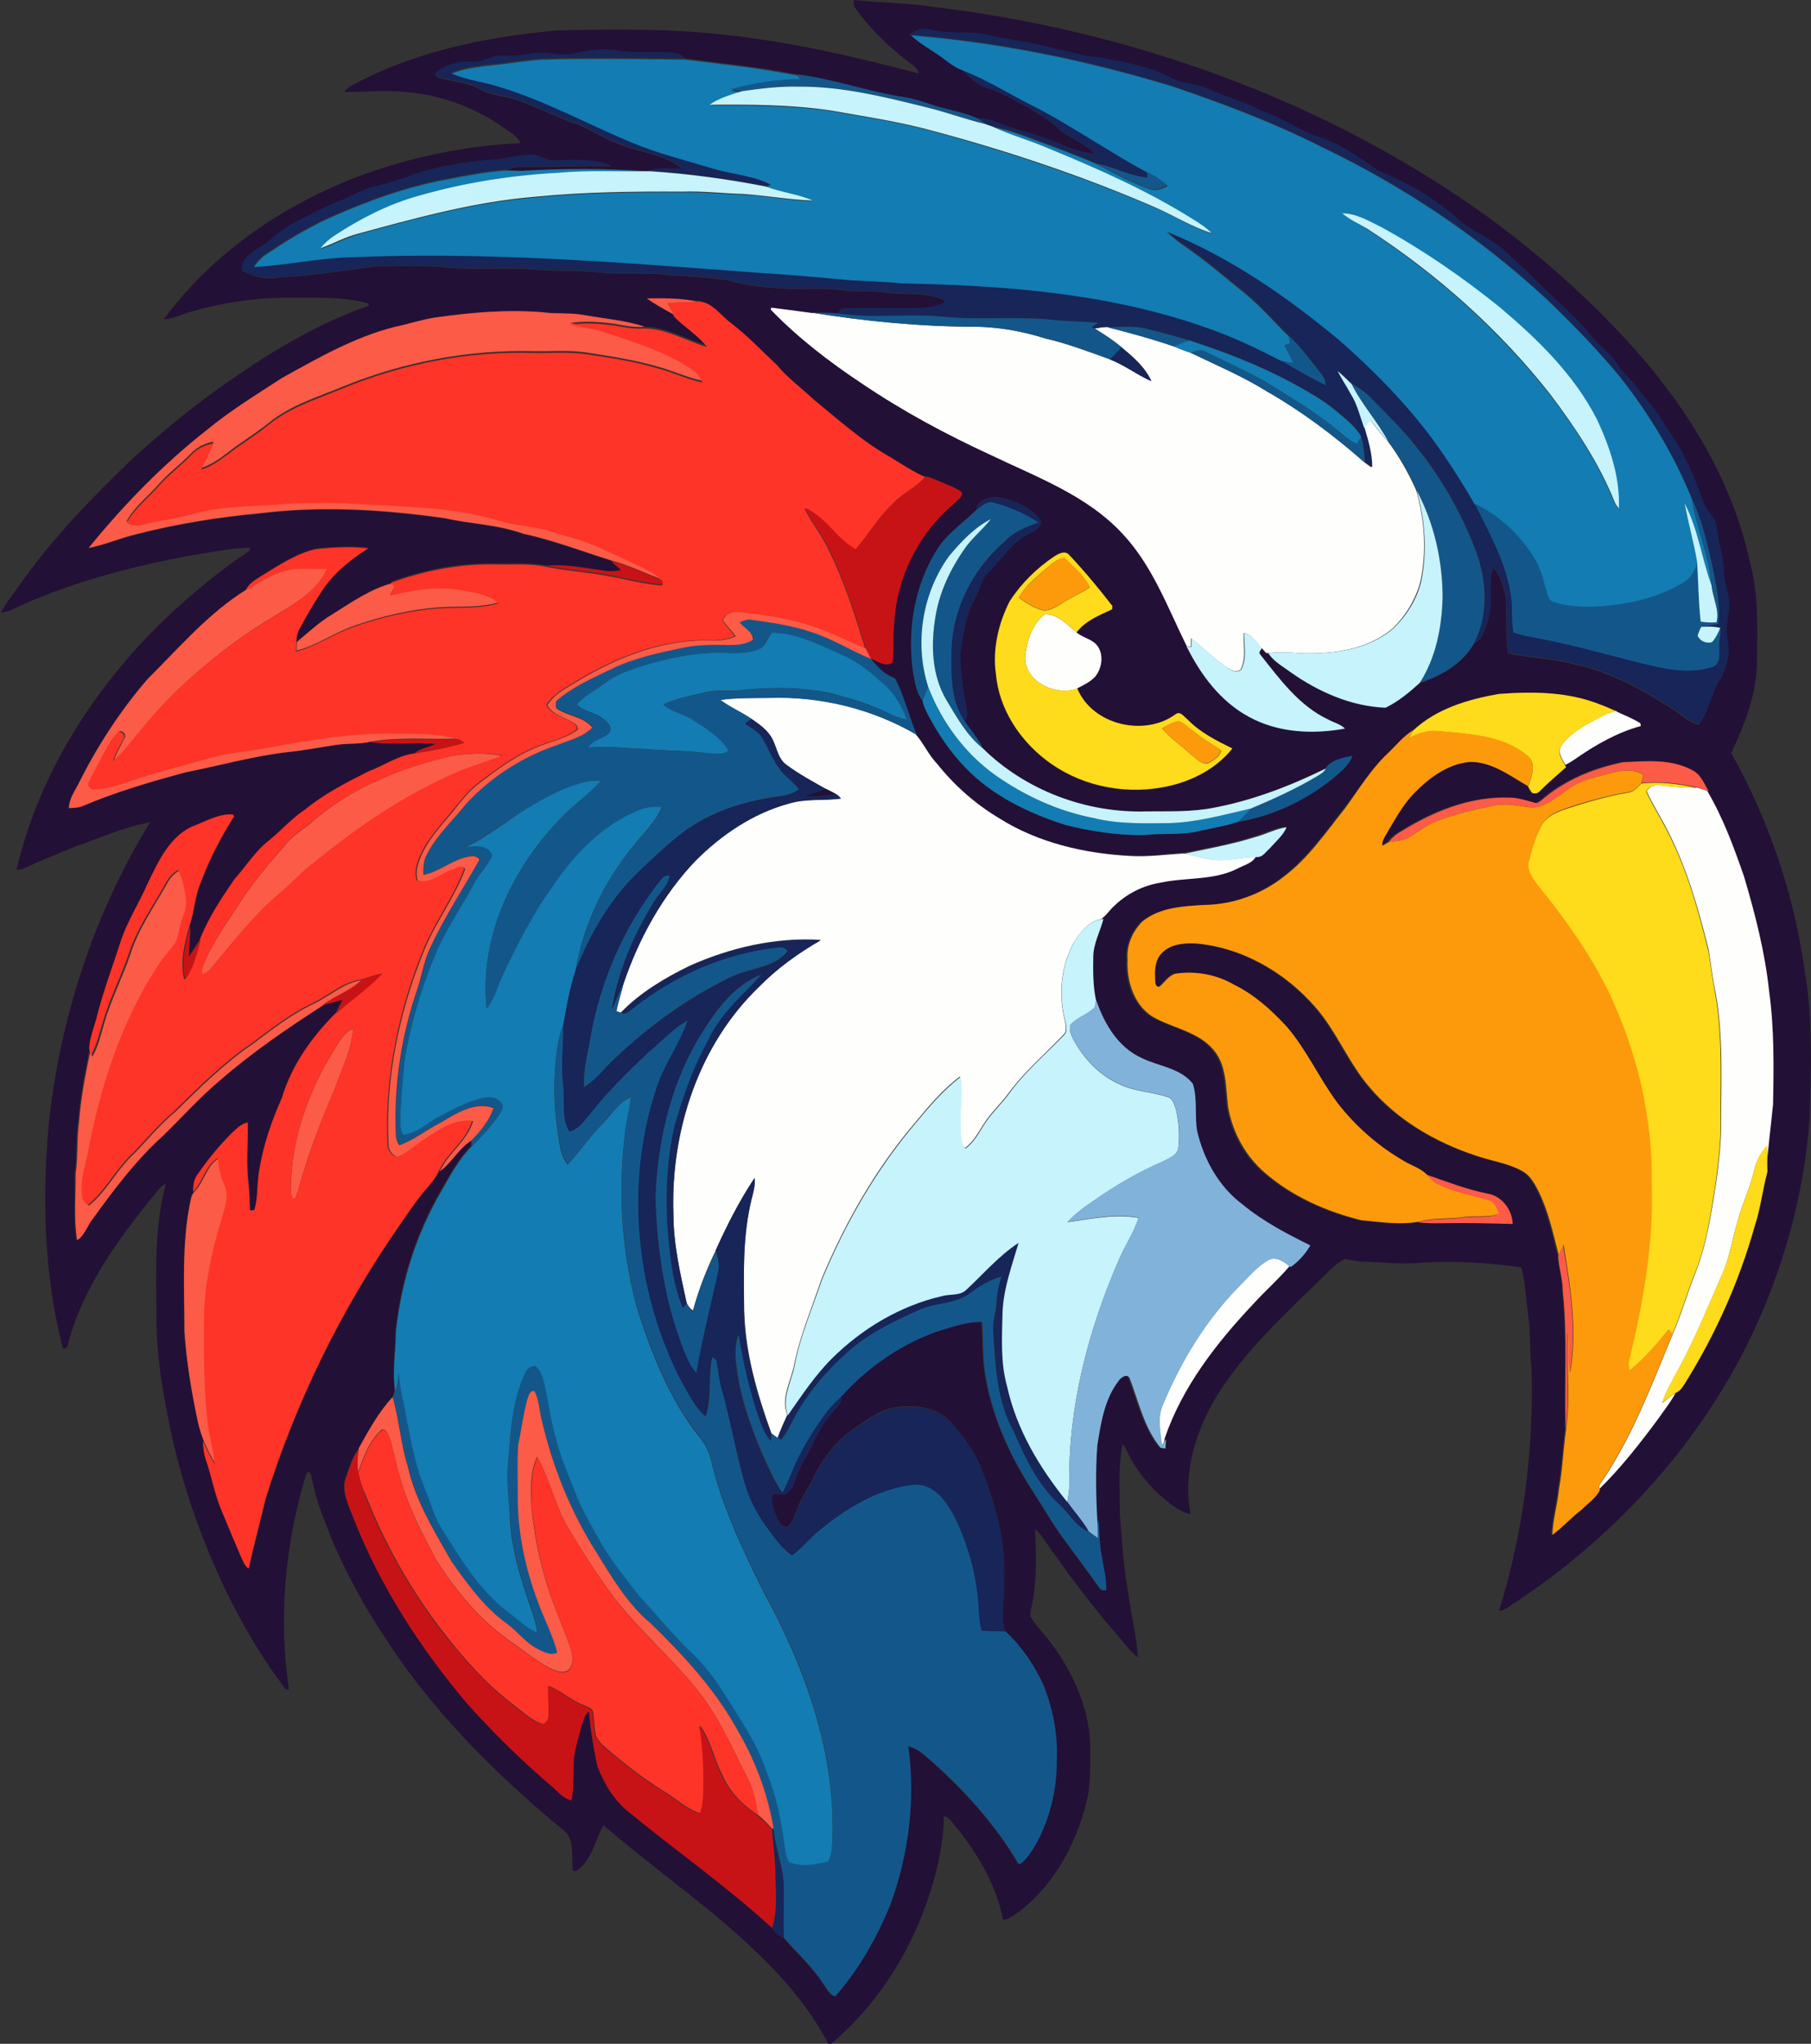
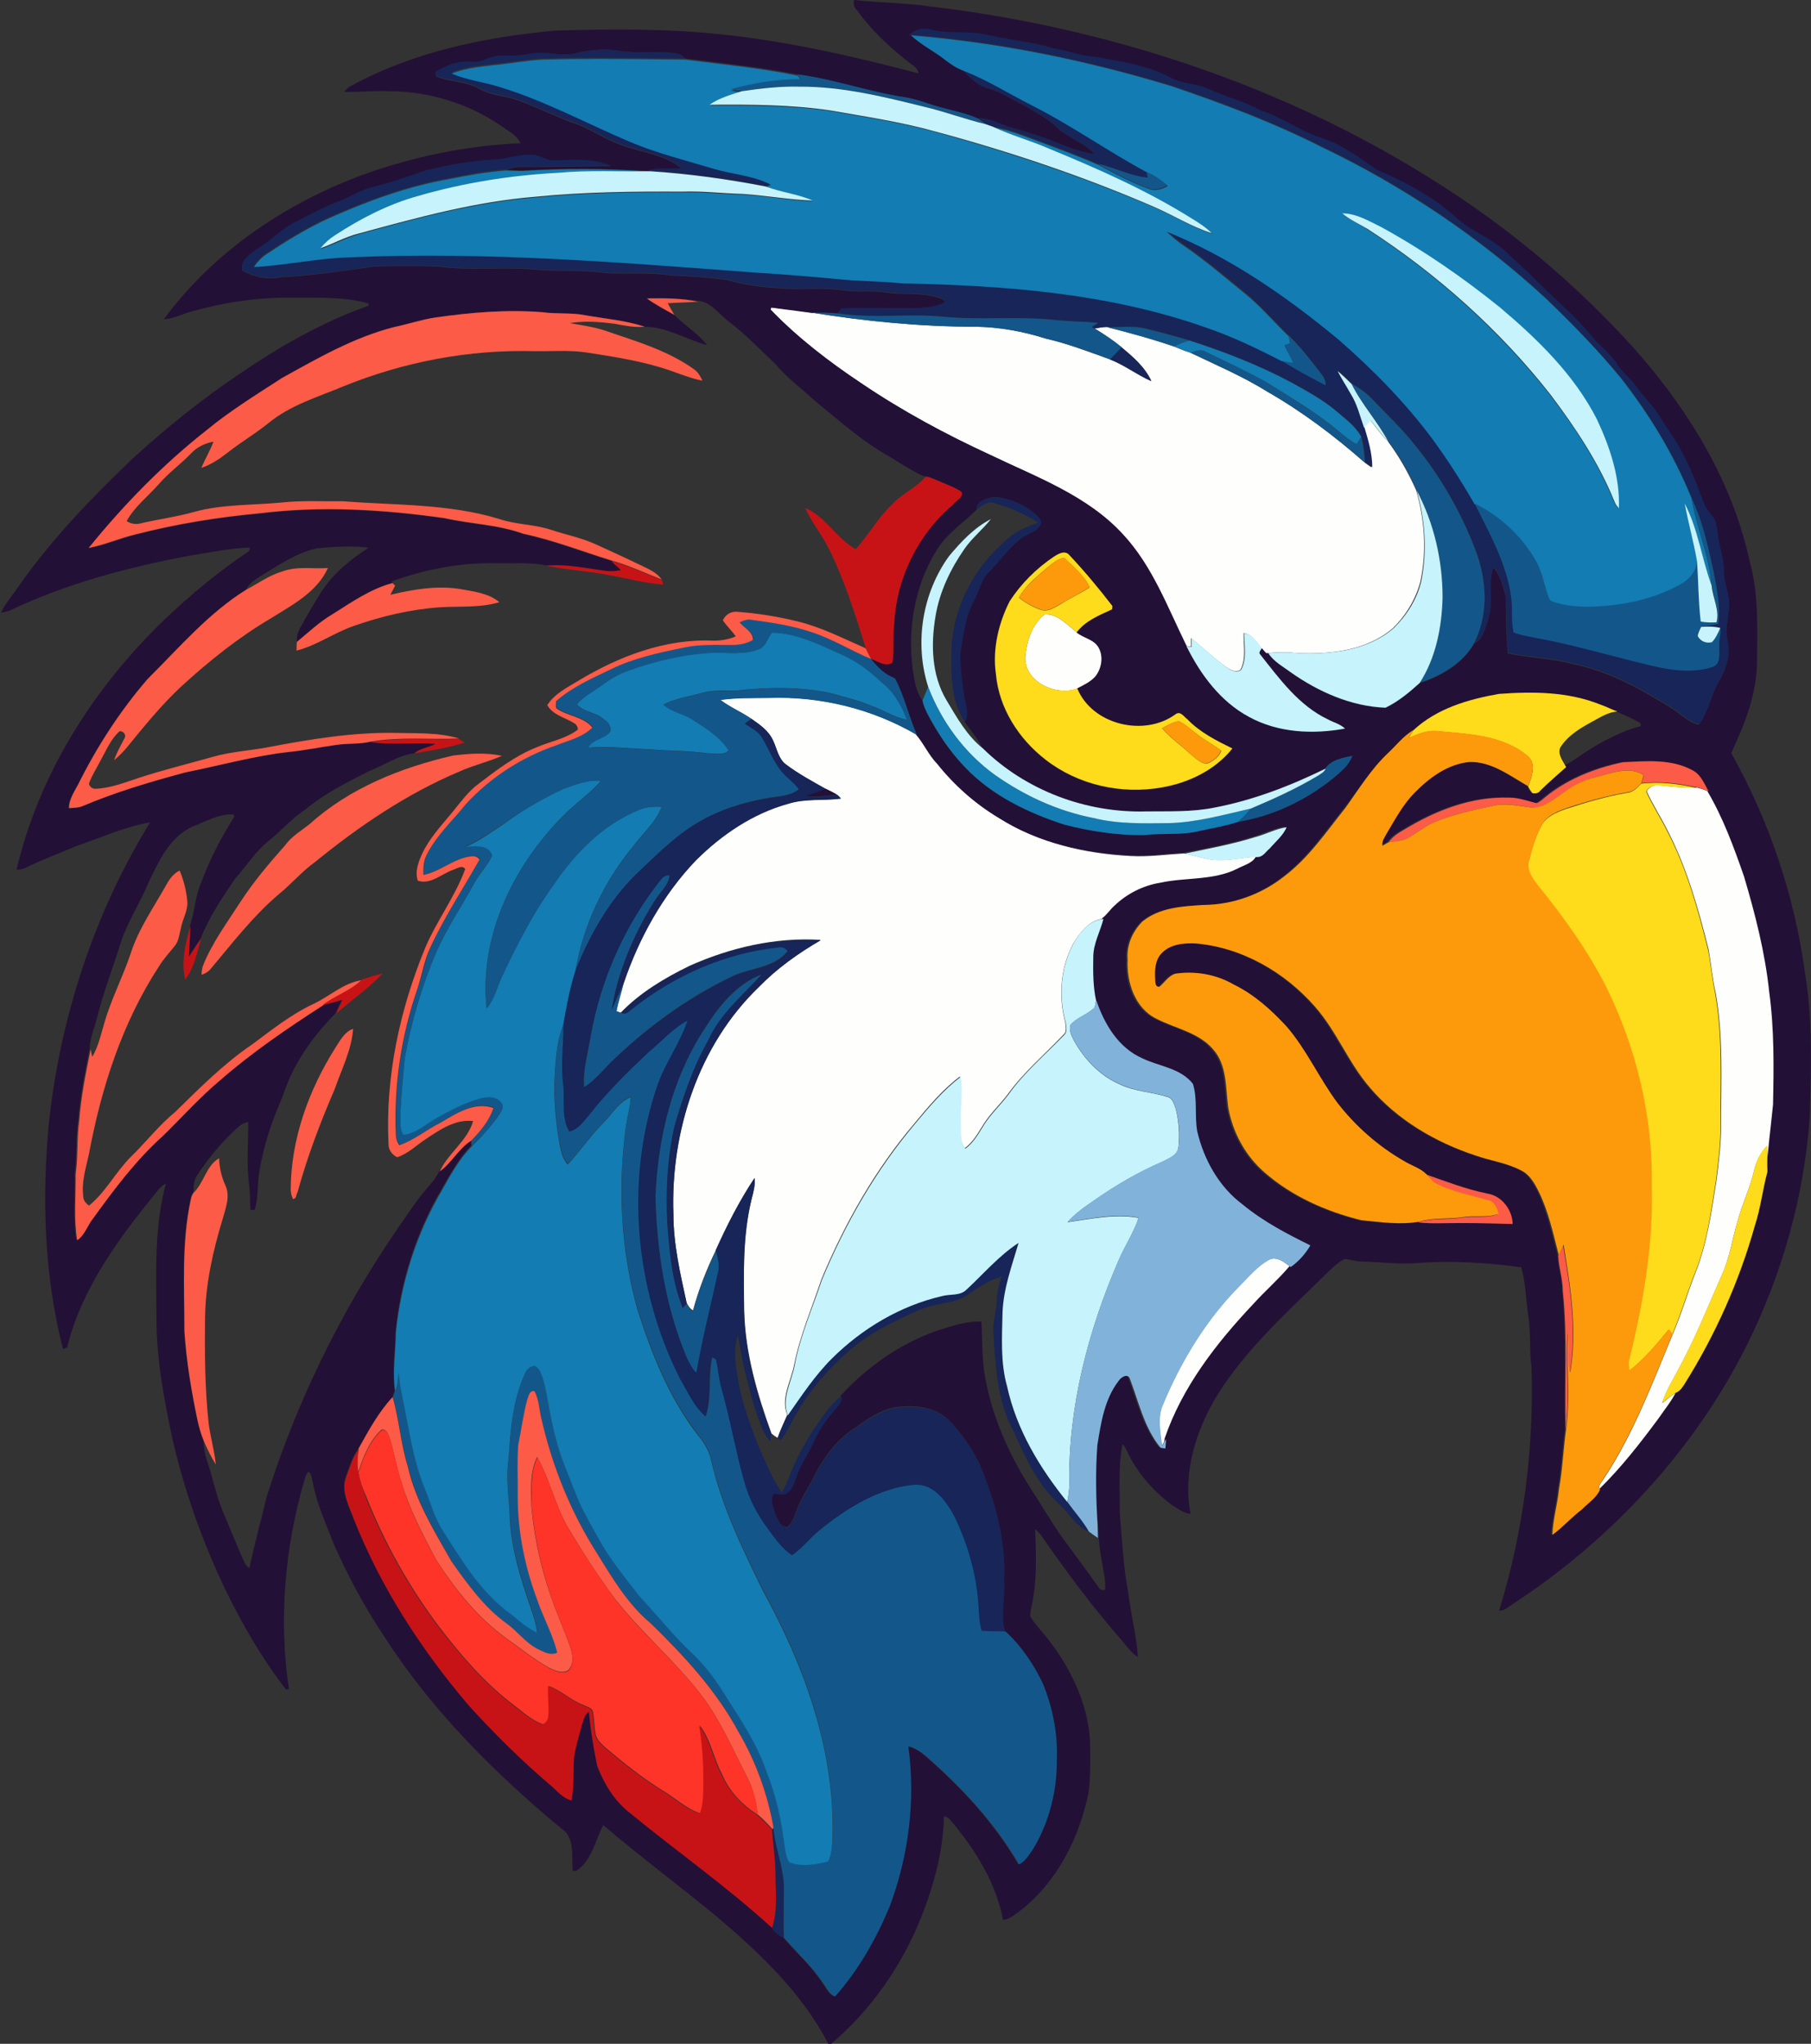
<svg xmlns="http://www.w3.org/2000/svg" version="1.1" id="Layer_1" x="0px" y="0px" viewBox="0 0 710.8 802" enable-background="new 0 0 710.8 802" xml:space="preserve">
  <rect x="0" y="0" width="710.8" height="802" fill="#333333" stroke="none" />
  <path fill="#FEFEFD" d="M302.7,120.6c5.3,0.6,10.7,1.3,16,2.1c21.2,3.4,42.7,5.5,64.2,5.5c9.3,0.1,18.5,1.8,27.3,4.6  c8.7,2,17,5.2,25.4,8.2c5.8,2.2,10.7,6.1,16.3,8.5c-2.5-5.5-7.3-9.6-11.9-13.4c-3.3-2.7-6.8-5-10.4-7.2c1.6-0.3,3.2-0.6,4.9-0.6  c8.8,2.3,17.5,4.6,26.1,7.6c2.2,0.9,4.4,1.8,6.6,2.5c10.2,4.9,20.6,9.3,30.2,15.3c13.7,7.8,26.4,17.4,38.2,27.8  c0.7,0.5,2,1.5,2.7,1.9c0-5.4-1.6-10.6-3.1-15.7c0.8-1,1.7-2,2.6-2.9c2.3,2.9,4.4,5.9,7,8.5c4.4,5.9,8,12.3,11,19  c3.4,11.6,4.2,24,1.7,35.9c-1.8,6.9-5.7,13.3-10.8,18.3c-10.1,8.7-24.1,10.3-37,9.8c-4.1-0.4-8.1-0.5-12.2,0l-0.7,0  c-0.4-0.5-1.3-1.5-1.8-2c-1.8-2.4-3.7-5.4-6.9-5.9c-0.1,4.8,1.1,9.9-1.2,14.4c-2.2,1.4-4.4-0.2-6.2-1.4c-4.6-3.4-8.8-7.5-13.3-11  c0,1.1,0.1,2.3,0.1,3.4c-0.7-0.1-1.4-0.2-2.1-0.5c-7.4-15-13.2-31.3-24.9-43.7c-14-15.2-33.8-22.4-51.9-31.1  c-17.6-8.1-34.7-17.3-50.8-28.2c-12.7-8.5-24.9-17.9-35.6-28.9L302.7,120.6z" />
  <path fill="#FEFEFD" d="M402.4,257.5c0.6-6,2.7-12.6,7.6-16.4c5.2-0.3,8.8,4.1,12.6,7c2.5,2.2,6.3,2.6,8.3,5.4  c2.6,3.6,1.8,8.8-1,12.1c-1.9,2.1-4.6,3.3-7.1,4.6C414.4,273.3,401.8,267.5,402.4,257.5z" />
  <path fill="#FEFEFD" d="M282.7,274.6c6.3-0.9,12.8-0.7,19.1-0.8c20.2-0.7,40.5,4.3,58,14.5c3.2,3.7,5.1,8.2,8.5,11.7  c6.7,8.3,14.8,15.6,24,21.1c15.4,9.7,33.6,13.9,51.5,14.8c7,0.4,13.9-0.6,20.9-1c4.4,0.7,8.6,2.5,13.1,2.6  c5.3,0.2,10.4-1.2,15.7-1.3c-1.4,2.8-4.8,3.5-7.4,4.9c-9.5,4.6-20.3,3.3-30.3,5.5c-6.7,1.2-13,4.4-17.9,9c-1.7,1.6-3,3.6-4.8,4.9  c-5.8,0.6-9.4,5.6-12.1,10.2c-4.8,9.4-5.6,20.3-2.9,30.4c0.1,1.6,0.8,3.7-0.7,4.9c-7.3,7.7-15.5,14.6-21.8,23.3  c-3,4-6.7,7.4-9.4,11.6c-2.2,3.4-4.1,7.2-7.5,9.6c-2.3-2.8-1.6-6.7-1.8-10.1c-0.3-6,1-12-0.1-18c-6.8,5.1-12.3,11.7-17.7,18.2  c-15.5,18.2-27.5,39.3-36.7,61.4c-3.7,11.1-8.4,22-10.7,33.5c-1.2,6.5-5.4,13.1-2.7,19.7c-1.3,3-2.7,5.9-3.8,9  c-0.9-0.5-1.7-1.1-2.4-1.7c-5.6-15.5-10.3-31.6-10.7-48.1c-0.2-14.6-0.6-29.4,2.9-43.8c0.7-2.7,1.5-5.5,1.2-8.4  c-5.9,8.9-10.8,18.5-15.2,28.3c-3.7,7.6-6.8,15.5-9,23.7c-1.2-0.7-1.9-1.8-2.5-3c-2.5-11.5-5.2-23.1-5.2-34.9  c-1.2-32.4,9.8-66.3,33.5-89.1c7.1-7.4,15.5-13.3,24.3-18.4c-17.7-1.1-35.4,3-51.5,10.2c-9.8,4.8-19.4,10.5-27,18.4  c-0.4-0.2-1.2-0.5-1.7-0.6c0.7-3.9,2-7.6,2.9-11.3c6-17.6,15.3-34.4,28.2-47.9c10.1-10.1,22.4-18.6,36.4-22.3c6.7-2.1,13.8-1,20.6-2  c-0.5-0.6-1-1.2-1.7-1.6c-1.4-0.8-2.8-1.5-4.3-2.2c-5.3-3-10.7-5.9-15.6-9.6c-3-2.2-3.5-6.1-5-9.3c-1.7-3.9-5.3-6.3-8.7-8.7  C290.9,279.3,286.5,277.5,282.7,274.6z" />
-   <path fill="#FEFEFD" d="M624.7,283.2c3.2-1.7,6.4-3.9,10.1-4.1c3.2,1.5,6.6,2.8,9.6,4.7c0,0.3,0.1,0.9,0.2,1.1  c-9.2,2.5-17.6,7.3-25.4,12.7c-1.5,1-3,2.1-4.7,2.7c-1.2-2.2-3.1-4.6-2-7.2C615.3,288.6,620.1,285.7,624.7,283.2z" />
  <path fill="#FEFEFD" d="M646.3,310.5c1.1-2,3.4-2.7,5.6-2.3c4.7,0.6,9.5,0.9,14.3,0.9c1.5,0.4,3,0.9,4.4,1.5  c6.1,10.5,10.3,22,14.4,33.5c4.5,14.8,8.3,29.9,9.9,45.4c2,14.6,1.9,29.4,1.5,44.1c-0.9,9-2.1,18-2.7,27.1l0-0.8  c-0.1-3.4-0.1-6.8-0.2-10.2c-2.5,2.7-4.2,6-5,9.5c-1.6,7-4.8,13.4-6.6,20.3c-2,6.8-3,13.9-5.9,20.4c-5.7,12.9-10.9,26-17.7,38.3  c-2.1,4-4.6,8-5.9,12.4c1.9-1.5,3.7-3.3,6-4.3c-1.9,3.9-4.7,7.2-7.1,10.7c-7.2,9.7-14.7,19.3-23.3,27.7c-1.1-1.7,0.8-3.2,1.5-4.5  c11.6-17.5,19-37.3,27-56.6c3.4-7.8,5.7-15.9,8.8-23.8c4.8-11.9,6.5-24.7,8.5-37.3c0.9-7.3,1.8-14.5,1.7-21.9  c0-16.9,0.9-34-2.1-50.8c-1.3-5.7-1.8-11.5-2.8-17.2c-4-16-8.5-32-16.1-46.7C651.9,320.7,648.7,315.8,646.3,310.5z" />
  <path fill="#FEFEFD" d="M497.8,494.4c3.2-1.7,6.3,0.9,8.7,2.7c-4.4,5.2-9.6,9.8-14.2,14.8c-14.4,15.4-27.8,32.5-34.7,52.7  c-0.5,0.9-1,1.8-1.6,2.7c-0.6-5.4-1.9-11.1,0.4-16.2c7.2-17.2,17.1-33.5,30.3-46.8C490.2,500.9,493.4,496.9,497.8,494.4z" />
  <g>
    <g>
      <path fill="#231036" d="M335.2,0c9.9,1.1,19.8,1.1,29.7,2.5C443.2,11.8,520,39,584.2,85.3c16.4,12,31.9,25.2,46.2,39.8    c26.2,26.3,48.3,58.3,56.3,95c3.7,13.2,3,27,2.9,40.5c-0.3,12.3-5,23.9-10.1,34.9c14.9,26.6,24.8,55.9,28.9,86    c3.2,18.8,2.4,38,1.9,57c-2.2,30.9-10.8,61.3-24.5,89c-20.7,41.5-53.3,76.6-92,101.9c-1.7,1-3.3,2.8-5.4,2.6    c9.5-30.8,13.7-63.3,12.7-95.5c-1-7-0.1-14-1.4-21c-0.8-6.1-1-12.3-2.6-18.2c-13-1.8-26.2-2.6-39.3-1.8c-8,0.8-16-0.3-24-0.5    c-2-0.1-4-0.8-6-1c-3.7,1.9-6.5,5.2-9.5,8c-14.5,14.2-29.7,28.1-40.5,45.4c-8.4,13.8-13.7,30.5-10.5,46.7    c-2.8-0.4-5.1-2.1-7.4-3.6c-6.5-4.8-12-10.9-16-17.9c-1.1-2-1.8-4.2-3.3-6c-1.8,8.9-1,18-1.1,26.9c0.8,10.5,1.4,21,3.3,31.3    c1,8.5,3.3,16.9,3.8,25.5c-3-2.1-5-5.2-7.4-7.9c-11-12.6-20.9-26-30.4-39.7c-0.7-1-1.6-1.9-2.5-2.6c0.3,8.8,0.7,17.7-0.7,26.4    c-0.3,2.6-1.3,5.1-1.2,7.8c2.1,3.5,5,6.3,7.4,9.5c9.4,12.2,16.2,27.1,16.1,42.8c0,5.7,0.1,11.4-0.7,17    c-3.6,17.7-12.4,35-26.9,46.3c-2.1,1.4-4,3.2-6.6,3.5c-2.8-14.7-11-27.7-20.5-39c-0.7-0.9-1.6-1.5-2.7-1.7    c-0.3,13.5-3.9,26.8-8.8,39.3c-7.7,19.3-19.8,36.8-35.7,50.2l-0.9-0.2c-10.3-20-27.1-35.8-44.1-50.2c-14.6-12-29.8-23.3-44.2-35.6    c-3.3,6.1-4.5,14-10.7,18c-0.3,0-1-0.1-1.3-0.1c-0.6-5.7,1.1-13-4.5-16.6c-26.4-21.9-51-46.5-69.6-75.5    c-7.6-11.4-14.1-23.5-19.7-36.1c-3-7.9-6.7-15.7-8.2-24.1c-0.5-1.4-0.3-3.4-1.7-4.3c-1,0.7-1.2,2.1-1.6,3.2    c-7.7,26.5-10.2,54.7-6.1,82.1l-1.1,0.2c-9.4-12-17-25.3-23.7-38.9c-9.2-19.2-16.4-39.5-21.1-60.3c-3.3-15.6-6.2-31.3-6.1-47.3    c-0.1-17.4-0.9-35.1,3.7-52c-1.8,0.7-2.9,2.3-4.1,3.8c-14.7,18-29,37.5-34.7,60.5c-0.4,0.1-1.2,0.4-1.6,0.5    c-7.4-28.9-8.3-59.2-5.5-88.8c4.5-41.5,17.8-82.2,39.7-117.8c-9.8,1.7-19,5.9-28.4,9.1c-6.8,2.9-13.8,5.4-20.4,8.7    c-1.1,0.6-2.4,0.7-3.6,0.8c8.8-37.7,30.4-71.6,58.2-98.3c10.3-9.8,21.3-18.9,33.1-26.8l0.3-1.3c-7.7,0.1-15.3,1.9-22.9,3    c-24.6,4.6-49,11-71.6,21.8c-1,0.3-2.1,0.6-3.2,0.7c1.8-3.9,4.8-7.1,7.1-10.6c12.9-18.4,28.6-34.6,44.8-50.1    c13-11.8,26.7-22.9,41.3-32.7c15.9-10.9,32.8-20.6,51-27c0-0.2,0.1-0.7,0.1-0.9c-9.9-2.8-20.3-2.2-30.5-2.3    c-13.4-0.1-26.7,1.9-39.6,5.6c-3.4,1-6.7,2.7-10.3,2.9c19.3-26.3,47.4-45.3,77.8-56.6c19.9-7.2,41-11.6,62.2-12.5    c-1.5-3.3-5.1-4.9-7.9-7c-12.7-8.6-27.9-13.3-43.3-13.4c-6-0.2-12,0.3-18,0.3c0.6-1,1.5-1.7,2.5-2.3    c24.7-13.5,52.8-19.3,80.6-21.8c21.6-0.6,43.4-0.8,64.9,1.5c26.2,2.7,51.9,8.6,77.4,15.3c-0.3-2.3-2.5-3.3-4.1-4.6    c-7.4-5.8-14.4-12.3-19.9-20C335.2,3,334.9,1.6,335.2,0z M356.8,13.8l0.8,0.1c4,3.8,9.1,6.2,13.4,9.5c2.1,1.6,4.3,3,6.8,4    c2.8,3.1,6,6.2,10.1,7.3c5.1,1.4,9.5,4.4,14.2,6.7c4.9,3,10.1,5.6,14.1,9.8c4.4,3.3,9.7,5.2,13.5,9.3c-4.5-0.7-8.9-2-13.1-3.8    c-6.6-2.8-13.4-4.8-20.2-6.8c-4.2-1.2-8.1-3.8-12.6-3.4c-4.4-2-9.2-2.9-13.9-4.2c-4.9-1.2-9.5-3.3-14.5-4.1    c-14.3-2.1-28.1-7.1-42.4-9c-14.6-2.9-29.5-4.4-44.2-6.3c-2.1-2.6-5.9-2.1-8.9-2.4c-6.1,0.1-12.1,0.3-18.1-0.7    c-5.5-0.8-10.9-0.1-16.3,1.2c-5.3,1.3-10.7-0.9-16.1,0.1c-4,0.8-8.1,1.2-12.1,1c-4.4-0.4-8,3-12.4,2.4c-5-0.4-10,1.4-14.1,4.1    c0.1,0.4,0.3,1,0.4,1.4c5.5,2.3,11.9,1.9,17.1,5c4.5,2.6,9.9,2.6,14.8,4.3c6.9,2.6,13.6,5.7,20.5,8.5c7.3,2.1,13.5,6.9,20.7,9.3    c7.9,2.9,16.8,3.6,23.5,9.2c-4.5,0.3-9.1-0.4-13.5,0.8c-16.4-1.1-33-1.2-49.5-0.2c-2.1,0-4.2-0.2-6.3-0.2c1.7-0.5,3.4-1.2,5.2-1.2    c12,0.1,24.1-0.3,36.1-0.3c-7.1-3.1-15-2.2-22.5-2.1c-3,0.2-5.4-2.3-8.4-2.2c-5.1-0.2-10,1.6-15.1,1.9c-9.3,0.4-18.6,2.2-27.6,4.5    c-6.5,2.3-13,4.6-19.7,6.2c-4.8,1.1-8.9,3.9-13.4,5.6c-5.9,2.2-11.4,5.3-17,8.1c-5.7,2.8-9.8,7.7-15.3,10.7    c-2.7,1.9-6.6,4.4-5.7,8.3c4.6,2.5,9.9,3.7,15.1,2.6c12.3-0.6,24.4-2.5,36.6-4.2c8.3-0.3,16.7-0.3,25,0c13.1,1.8,26.3,0,39.4,1.3    c8.6,0.7,17.3,0,25.9,1.2c8.6,0.7,17.4-0.4,26,1c7.5,0.3,14.9,0.8,22.4,1.8c8.2,2.5,16.8,3.1,25.3,3.5c6.8,0,13.7-0.4,20.5,0.6    c5.4,0.8,10.9-0.1,16.4,0.8c5.8,0.9,11.7,0.1,17.5,1.3c2,0.5,4.5,0.7,5.9,2.5c-3.1,1.8-6.7,2.2-10.2,2.4    c-10.2,0.4-20.4-0.3-30.6,0.2c-0.4,0.5-1.2,1.5-1.6,1.9c-3.3-0.4-6.7-0.3-10-0.3c-5.3-0.7-10.7-1.4-16-2.1l-0.2,0.8    c10.6,11,22.8,20.4,35.6,28.9c16.1,10.9,33.2,20.1,50.8,28.2c18.1,8.7,38,15.9,51.9,31.1c11.6,12.5,17.5,28.7,24.9,43.7    c5.5,11.2,13.4,21.9,24.6,27.9c11.5,6.3,25,6.9,37.7,4.6c-1.8-1.8-4.5-2.4-6.7-3.6c-11.4-5.4-18.9-15.9-26.6-25.5    c-0.8-0.8,0.3-1.7,0.6-2.4c0.4,0.5,1.3,1.5,1.8,2l0.7,0c2.1,3.3,5.8,5.2,8.8,7.5c10.9,7.7,23.8,13.4,37.2,13.9    c5-2.4,9.4-6,13.4-9.7c8.4-2.7,17-7.7,21.4-15.6c1.2-0.8,2.5-1.6,3.1-3c2.2-4.6,3.6-9.7,3.4-14.9c-0.1-4-0.3-8.1,1-11.9    c2.8,3,3.8,7.4,4.9,11.4c0.2,7.4,0,14.9,0.8,22.3c8.6,1.9,17.5,1.9,26,4.3c14,2.9,26.5,9.9,38.5,17.4c3.4,2.2,6.3,5.3,10.4,6.3    c3.8-4.8,4.6-11.2,7.6-16.4c1.8-3.1,3.3-6.4,3.9-10c0.9-4.1-1.1-8.2-0.5-12.4c0.4-3.6,1.3-7.2,0.7-10.8c-0.7-3.6-1.9-7.1-1.9-10.7    c0-4.8-1.8-9.2-2.3-13.9c-0.3-2-0.5-4-1.2-5.9c-1.4-2.3-3.4-4.1-4.3-6.6c-2.4-6.1-4.6-12.4-7.7-18.2c-2.6-5.5-6.5-10.3-9.5-15.5    c-2.7-4.5-6.7-8-9.6-12.4c-2-3-5.1-5-7-8c-2.7-4.5-7.2-7.4-10.4-11.6c-6.9-8.5-15.4-15.3-23-23c-3.3-3.4-6.9-6.5-10.3-9.7    c-5.4-5.3-12.7-7.8-18.5-12.5c-9.3-8.7-20.6-14.9-32.2-19.8c-7.5-5.1-14.9-10.8-23.8-13.2c-7.6-3.1-14.5-7.9-22.4-10.4    c-6.8-3.6-14.3-5.4-21.2-8.7c-4.5-1.8-9.7-1.7-14-4.1c-8.9-4.7-18.9-6.1-28.6-7.9c-5.8-0.4-11.4-2.4-17.1-3.5    c-8.4-2.5-17.2-3.1-25.7-5.2c-7.5-1.8-15.4-0.2-22.9-2.2C362,10.7,359,11.8,356.8,13.8z M253.9,117.1c3.4,2.6,7.1,4.5,10.8,6.5    c4.1,4.2,9.3,7.2,12.9,11.9c-8.2-2.3-15.9-7.2-24.5-7.3c-7.6-2.5-15.5-3.1-23.3-4.5c-5.6-1.1-11.3-0.4-16.9-1.2    c-14-1.1-28.1,0.1-42,2.1c-5.4,0.8-10.6,2.6-16,3.9c-15.8,4-30,12.2-44.1,20c-10,6.6-20.3,12.8-29.5,20.4    c-17.2,13.5-32.6,29.3-46.4,46.3c6.3-1.2,12.2-3.8,18.3-5.3c16-4.2,32.4-6.8,48.9-8.3c24.1-3,48.5-1.5,72.5,1.9    c10.2,2.3,20.9,2.5,30.8,6.1c11.8,2.6,23.1,7,34.6,10.5c1,1.4,2.6,2.3,3.7,3.6c-1.8,0.3-3.7,0.6-5.6,0.3c-7.8-1-15.7-2.8-23.6-2.1    c-6.5-1.4-13.1-0.7-19.7-0.9c-14-0.3-28,2.4-41.2,7.2l0.5,0.5c-8.7,2.3-16.2,7.6-23.7,12.3c-5.1,3-9.4,7.2-13.9,11    c-0.1-1.9,0.3-3.9,1.3-5.6c2.7-4.9,5.5-9.8,8.5-14.4c4.6-7.1,11.3-12.5,18.4-17.1c-6.8-0.8-13.7-0.4-20.5,0.3    c-7.6,1.7-14.1,6.1-20.7,10.1c-2.6,1.7-5.6,3.2-6.9,6.1c-14.9,9.3-26.5,22.9-38.8,35.1c-10.9,12.6-20,26.7-27.4,41.6    c-1.5,2.9-3.5,5.7-3.5,9.1c1.7-0.1,3.5-0.1,5.1-0.7c13.1-5.5,26.8-9.6,40.5-13.3c13.4-2.7,26.7-6.4,40.3-8    c6.3-0.6,12.6-2,18.9-2.8c4.6-0.7,9.2-0.2,13.7-1.3c8.4,1.3,17,0,25.5,0.8c-2.7,1.4-5.9,1.6-8.3,3.7c-6.4,0.8-11.8,4.7-17.8,7    c-8.6,4.4-17.4,8.8-24.9,15c-5.2,3.4-9.2,8.1-14,12c-5.5,4.2-9.1,10.2-13.7,15.3c-5.1,7.5-10.2,15.1-13.5,23.5    c-1.7,2.3-3.1,4.7-4.8,7.1c0.2-4.1,0.5-8.1,0.6-12.1c2-5.7,2.1-11.9,4.6-17.4c3.3-9,7.8-17.5,12.9-25.6l-0.4-0.8    c-5.8-0.4-10.9,2.9-16.2,4.8c-8.9,4.2-13.1,13.6-17.1,21.9c-3.3,8-8.2,15.3-10.9,23.6c-3.1,9.9-6.9,19.7-9.4,29.8    c-1,3.9-2.7,7.6-2.8,11.7c-1.9,9.3-3.7,18.6-4.5,28c-1.1,7-0.4,14-1.4,21c0.1,8.6-0.7,17.4,0.6,26c3-2,4-5.7,6.2-8.5    c8.3-11.5,16.9-23,27.5-32.5c7.4-7.2,14.4-15,22.3-21.7c12.6-11,26.5-20.4,40.5-29.5c2.7-0.5,5.2-1.4,7.9-2.1    c-0.9,1.8-1.8,3.6-2.5,5.4c-9.3,9.4-17.1,20.5-21,33.2c-4.1,9.1-7.3,18.7-8.9,28.5c-1,5.1-0.4,10.5-1.9,15.5    c-0.4,0-1.3,0.1-1.7,0.1c-0.2-3.5-0.1-7.1-0.6-10.6c-1-7.9-0.2-16-0.3-23.9c-2.7,0.4-4.5,2.5-6.4,4.3c-4.9,4.8-9.3,10.1-13.1,15.8    c-1.6,2-2,4.6-1.9,7.1c-0.6,0.9-1,1.8-1.2,2.9c-3.7,17.1-2.5,34.6-2.5,51.9c0.8,11.6,2.7,23.2,5.1,34.6c0.6,2.8,1.4,5.6,2.5,8.3    c0.1,2.6,0.4,5.3,1.3,7.8c2.2,6.3,3.4,13,5.9,19.2c2.6,6.3,5.2,12.5,7.9,18.8c0.7,1.5,1.3,3.4,2.9,4.3c1.9-9.2,4.5-18.3,6.6-27.4    c11.8-37.6,29.3-73.5,51.7-106c3.7-5.3,7.1-10.7,11.4-15.6c1.8-2.1,3.7-4.3,4.9-6.9c4.7-3.3,7.3-8.8,12.2-12    c0,0.5,0.1,1.6,0.2,2.1c-4.9,5.1-8.3,11.3-11.7,17.3c-10,16.9-16,36.1-18,55.7c-0.1,7.7-1.4,15.4-0.3,23.1    c-0.4,0.9-0.7,1.8-0.9,2.7c-5.5,5.9-9.4,13.1-13.3,20.1c-2.5,3.3-3.6,7.3-5,11.1c-2.1,5.7,1.2,11.4,3.2,16.6    c10.5,26.5,26.3,50.7,44.6,72.4c10.3,11.4,21.2,22.2,32.9,32.1c2.4,2,4.5,4.8,7.8,5.6c1.1-5.5,0.6-11.2,1-16.8    c0.6-4.3,1.9-8.4,3-12.5c0.7-1.9,1-4.3,2.9-5.5c0.6,7.2,1.8,14.4,3.3,21.5c2.7,6.9,6.6,13.6,12.6,18.1    c18.6,15.2,38.2,29,55.9,45.2c0.9,1.9,2.7,3.1,4.5,4.1c5.1,6,11.1,11.2,15.4,17.9c1.4,1.8,2.4,4.4,4.7,5.2    c9.3-10.4,16.2-22.8,21.5-35.6c7.4-19.9,10.1-41.5,7.2-62.6c2.8,0.7,5.2,2.3,7.3,4.2c14,12.2,26.8,26.1,36.2,42.2    c2.6-1.4,4.1-4.1,5.7-6.4c6.3-10.5,9.2-22.7,9.1-34.8c0.4-10.1-1.6-20.2-5.4-29.6c-3.6-7.6-8.5-14.9-14.7-20.6    c-2-6.5,0.2-13.2-0.4-19.8c0.9-15.8-3.5-31.3-9.5-45.8c-3-6.3-7.1-12.1-11.9-17.2c-5.7-5.6-14.3-6.3-21.8-5.1    c-5.7,1.2-10.5,4.6-15.2,8c-7.8,4.9-13.2,12.8-17.1,21c-2,3.7-4.4,7.2-5.8,11.3c-1,2.2-1.5,4.8-3.5,6.4c-3,0.7-3.9-3-5-5.1    c-0.7-2.5-2.3-5.6-0.6-7.9c1.7-0.1,3.7,0.9,5.3-0.3c2.3-1.5,2.8-4.3,3.7-6.6c1.5-4.5,4.5-8.3,6.3-12.6c2.2-4.8,5-9.4,8.6-13.3    c1.3-1.6,3.4-3.2,2.5-5.6c10.3-11.2,23.1-20.2,37.4-25.3c5.8-1.8,11.6-4,17.8-3.7c0.4,6.6,0.2,13.2,1.1,19.8    c2.6,16.4,9.4,31.9,18.3,45.8c4.1,6.2,7.8,12.7,12.1,18.8c4.8,6.6,9.7,13.1,14.4,19.7c0.5,1.1,1.6,1.5,2.7,1.1    c0.2-4.5-1.1-8.9-1.7-13.3c-0.9-4.7-1-9.5-1.2-14.2c-0.2,0.6-0.5,1.8-0.7,2.4c-0.6-10.6-0.8-21.3-0.1-31.8    c1.4-8.8,2.7-18.1,8.4-25.3c0.9-1.4,3.6-3.1,4.4-0.7c3.5,9.2,5.7,19.2,12,27c0.5,0.1,1.4,0.2,1.9,0.3c0.1-1.2,0.2-2.5,0.3-3.7    c6.9-20.2,20.2-37.3,34.7-52.7c4.6-5.1,9.8-9.6,14.2-14.8c3.1-2.3,5.8-5.2,7.7-8.5c-9.3-4.5-18.5-9.4-26.5-16    c-9.3-6.9-15.3-17.6-17.9-28.8c-1.1-6.1,0.2-12.6-1.7-18.6c-4.8-6.1-13.2-6.8-19.8-10c-9.4-4.1-15-13.4-18.1-22.8    c-1.3-5.6-1.3-11.4-1.1-17c0-5.3,2.7-10,4-15c1.9-1.4,3.1-3.4,4.8-4.9c4.9-4.7,11.2-7.9,17.9-9c10-2.2,20.9-0.8,30.3-5.5    c2.5-1.4,6-2.1,7.4-4.9c2.1,0,3.3-2.1,4.7-3.3c2.4-2.7,5.3-5,6.7-8.4c-4.2,0.6-8,2.6-12.1,3.8c-9.2,3-18.7,4.7-28.1,6.5    c-7,0.5-13.9,1.4-20.9,1c-18-0.9-36.2-5-51.5-14.8c-9.2-5.5-17.3-12.7-24-21.1c-3.4-3.5-5.3-8.1-8.5-11.7    c-3.2-7.3-4.8-15.2-8.6-22.2c-4-1.4-6.8-4.4-9.4-7.6c2.6,1,5.8,3.4,8.4,1.5c0.8-5.1,0-10.4,0.7-15.5c0.9-17.9,9.6-35.1,23.2-46.6    c1.1-1.5,4.1-2.8,3.2-4.9c-2.9-2-6.4-3-9.6-4.5c-1.5-0.5-3-1.5-4.6-1.3c-4.7-2.1-8.9-4.9-13.3-7.6c-11.1-6.2-20.6-14.8-30.4-22.8    c-4.8-4.5-10.2-8.4-14.4-13.5c-6-5.6-11.7-11.7-18.3-16.7c-4-2.9-7.3-8.2-12.7-8.3C267.4,117,260.6,116.9,253.9,117.1z M383.3,200    c-5.3,5.3-11.9,9.5-15.8,16.1c-8.6,13.9-11.4,31-9.2,47.1c0.7,4,1.2,8.3,3.7,11.6c0.3,2,1.2,3.8,2.1,5.6c4,7.6,8.9,14.8,14.9,21    c10.5,10.9,24.5,17.6,38.7,22.2c10.1,2.6,20.7,4.2,31.1,4.1c7.4-0.9,15,0.2,22.2-1.7c4.9-1.1,10-1.9,14.8-3.5    c13.8-2.2,26.8-8.5,37.6-17.3c2.8-2.4,6-5,7.3-8.6c-3.7,0.8-8.4,1.6-10.6,5c-13.9,6.8-28.4,12.4-43.6,15.3    c-8.8,1.8-17.8,1.4-26.8,1.5c-23.5,0.7-47.3-8.2-64.1-24.7c-1.8-3.9-4.7-7.1-7.1-10.6c1.3-1.8,1-4.1,0.6-6.1    c-1.5-6.7-2.1-13.5-2.4-20.3c1.2-7.3,1.9-14.9,5.6-21.4c1.9-3.3,2.5-7.2,4.9-10.1c4.9-4.8,8.6-10.7,14.3-14.6    c2.2-1.4,5.2-2,6.6-4.6c1.1-1.6-0.7-3.1-1.7-4.2c-4.3-3.8-9.9-6.1-15.6-6.8C388.1,195.4,383.2,196.2,383.3,200z M413.7,218.4    c-6.9,4.7-12.9,10.6-17.5,17.6c-4.4,8.8-6.8,18.8-5.4,28.6c1.1,13.4,9,25.5,19.5,33.6c12.7,9.9,29.7,13.7,45.5,10.9    c10.6-1.8,21-6.8,27.8-15.3c-6.3-3.1-12.6-6.3-17.6-11.4c-1.3-1-2.7-3.4-4.6-2.1c-12.3,9.1-32.8,4.3-38.7-10.1    c2.5-1.3,5.1-2.5,7.1-4.6c2.7-3.3,3.5-8.5,1-12.1c-2-2.8-5.8-3.2-8.3-5.4c3.5-4.6,8.9-6.7,13.9-9c0-0.3,0-1,0.1-1.3    c-5.3-6.9-10.9-13.7-16.9-20C418,215.8,415.4,217.3,413.7,218.4z M588.3,272.3c-12,2.1-24.4,5.8-33.6,14.2c-3.8,2.4-6.6,6-9.9,9    c-6.8,6.4-11.6,14.4-17.4,21.7c-7.5,9.4-14.4,19.6-24.1,26.9c-8.9,7-20.2,11.1-31.5,11.1c-8.3,0.5-17.3,1-24,6.5    c-3.9,3.9-6.2,9.4-5.8,14.9c-0.5,8.9,2.9,19.2,11.4,23.3c7.4,3.8,16.5,5.3,22.1,11.9c5.7,6.2,4.9,15.3,6,23    c1.8,9.8,6.8,19,14.4,25.5c10.8,9.3,24.1,15.2,37.8,18.6c7.5,0.8,15.1,1.9,22.6,0.6c3.1,0.6,6.2,0.5,9.3,0.4    c9.3-0.1,18.6,0.1,27.9,0.3c-0.1-5.6-4.2-11-9.8-11.9c-8.4-1.7-16.3-4.8-24.4-7.6c-2.4-2.4-5.9-3.4-8.7-5.1    c-10.1-5.8-19-13.7-26.2-22.9c-7.2-9.6-12.1-20.8-20-30c-6-6.4-12.7-12.5-20.7-16.4c-7-4-15.1-5.4-23-4.2    c-2.6,0.9-4.1,3.4-6.1,5.1c-1.8,0.1-1.5-1.7-1.7-2.9c-0.2-3.5-0.2-7.5,2.5-10.2c3.3-3.6,8.7-4.1,13.3-3.9    c18.3,1.5,35.2,11.3,47.1,25c8.4,9.6,13,21.9,21.4,31.6c10.8,12.7,25.7,21.4,41.4,26.6c6,2.1,12.4,2.9,18,5.9    c3.3,1.6,5.2,5,6.8,8.2c3.8,7.9,5.7,16.6,7.9,25c0.2,4.6,1.8,9.1,1.8,13.8c1.9,18,0.6,36.2,1.1,54.3c-1,7.9-1.4,15.9-2.8,23.7    c-0.5,6-2.4,11.9-2.6,18c4.1-3,7.6-6.9,11.6-10c2.4-2.5,5.8-4.6,7.1-7.8c8.7-8.5,16.1-18,23.3-27.7c2.4-3.5,5.2-6.9,7.1-10.7    c1.3-0.7,2.1-2.1,2.9-3.3c12-19.1,21.3-40,27.4-61.7c2.3-7,3.1-14.4,5-21.4l0,0.8c0.6-9.1,1.8-18,2.7-27.1    c0.3-14.7,0.5-29.5-1.5-44.1c-1.6-15.4-5.5-30.6-9.9-45.4c-4-11.5-8.2-23-14.4-33.5c-1.7-3.1-3-6.7-6.4-8.3    c-8.3-4.5-18-3.5-27.1-3.1c-11.5,2.3-22.9,7-31.9,14.8c-0.9,0.6-1.8,1.6-2.9,1.1c-3.4-0.9-6.8-2.1-10.4-2    c-13.6-0.4-26.8,4.4-38.4,11.1c-3,1.9-6.5,3.4-8.5,6.4c-0.8,0.4-1.6,0.9-2.4,1.4c-0.3-1.8,0.9-3.4,1.7-4.9c3.4-5.5,6.4-11.4,11-16    c5.7-6,13-11.3,21.5-12c8.7-0.2,15.8,5.4,23,9.5c0.4,0.9,0.9,1.8,1.6,2.6c1.1,0.3,2.3,0.1,3.1-0.9c3.3-3.3,6.8-6.2,10.2-9.3    l-0.3-0.5c1.7-0.6,3.2-1.7,4.7-2.7c7.8-5.4,16.2-10.2,25.4-12.7c0-0.3-0.1-0.9-0.2-1.1c-3-1.9-6.3-3.2-9.6-4.7    c-2.3-0.8-4.4-1.9-6.6-2.7C615.5,271.4,601.7,271.3,588.3,272.3z" />
    </g>
    <path fill="#231036" d="M315.9,312.3c2.7-0.9,5.4-1.8,8.1-2.8c1.5,0.7,2.9,1.4,4.3,2.2C324.2,312.3,320,312.9,315.9,312.3z" />
  </g>
  <g>
    <path fill="#172558" d="M356.8,13.8c2.2-2,5.2-3.1,8.1-2.3c7.5,2,15.4,0.4,22.9,2.2c8.5,2,17.3,2.7,25.7,5.2   c5.7,1.1,11.2,3.1,17.1,3.5c9.7,1.8,19.7,3.2,28.6,7.9c4.3,2.5,9.4,2.3,14,4.1c6.9,3.3,14.5,5.1,21.2,8.7   c7.9,2.6,14.7,7.4,22.4,10.4c8.9,2.4,16.3,8.1,23.8,13.2c11.6,4.9,23,11.1,32.2,19.8c5.8,4.7,13.1,7.3,18.5,12.5   c3.4,3.3,7,6.3,10.3,9.7c7.6,7.8,16.1,14.6,23,23c3.2,4.1,7.7,7,10.4,11.6c1.9,3,5,5.1,7,8c2.9,4.4,6.9,7.8,9.6,12.4   c3.1,5.2,7,10,9.5,15.5c3.1,5.8,5.3,12.1,7.7,18.2c0.9,2.6,2.9,4.4,4.3,6.6c0.7,1.9,0.9,3.9,1.2,5.9c0.5,4.7,2.4,9.1,2.3,13.9   c0,3.7,1.3,7.1,1.9,10.7c0.6,3.6-0.3,7.2-0.7,10.8c-0.7,4.2,1.4,8.2,0.5,12.4c-0.6,3.6-2.1,6.9-3.9,10c-3,5.3-3.8,11.6-7.6,16.4   c-4-1-7-4.1-10.4-6.3c-12-7.5-24.5-14.5-38.5-17.4c-8.5-2.4-17.4-2.4-26-4.3c-0.8-7.4-0.6-14.9-0.8-22.3c-1.1-3.9-2.2-8.3-4.9-11.4   c-1.3,3.8-1.1,7.9-1,11.9c0.2,5.1-1.3,10.2-3.4,14.9c-0.6,1.4-1.9,2.1-3.1,3c5.8-11.5,4.9-25.2,0.3-36.9   c-5.7-14.8-13.8-28.8-23.9-41.1c-5-6.3-10.9-11.8-16.4-17.6c-2.3-2.5-5.2-4.5-8.1-6.1c-1.8-1.8-3.6-3.5-5.5-5.1   c1.5,3.1,3.4,5.9,5.1,8.8c2.5,4.1,3.7,8.9,5.3,13.4c1.5,5.1,3.1,10.3,3.1,15.7c-0.7-0.5-2-1.5-2.7-1.9c-0.4-3.3-0.5-6.7-1.5-10   c-2.3-4.3-6.3-7.2-10-10.3c-5.2-4.4-11.2-7.6-17.1-10.9c-12.9-6.9-26.5-12.2-40.4-16.7c-5.5-1.7-11-3.1-16.6-4.5   c-5.1-1.4-10.4-0.6-15.6-0.7c-1.6,0-3.3,0.3-4.9,0.6c-0.5-0.1-0.9-0.4-1.3-0.7c0.8-0.5,1.7-1.1,2.5-1.6c-5.4-0.5-10.7-0.5-16.1-1   c-14.8-1.8-29.8,0.1-44.7-1.4c-13.8-1.3-27.8,0.8-41.5-1.3c0.4-0.5,1.2-1.5,1.6-1.9c10.2-0.5,20.4,0.1,30.6-0.2   c3.5-0.2,7.1-0.6,10.2-2.4c-1.4-1.8-3.8-2-5.9-2.5c-5.8-1.2-11.7-0.4-17.5-1.3c-5.4-0.8-10.9,0-16.4-0.8c-6.8-1-13.6-0.6-20.5-0.6   c-8.5-0.4-17.1-1-25.3-3.5c-7.4-1-14.9-1.5-22.4-1.8c-8.6-1.4-17.3-0.3-26-1c-8.6-1.2-17.3-0.5-25.9-1.2   c-13.1-1.3-26.3,0.5-39.4-1.3c-8.3-0.2-16.7-0.3-25,0c-12.1,1.8-24.3,3.6-36.6,4.2c-5.2,1.1-10.5-0.1-15.1-2.6   c-0.9-3.9,3-6.3,5.7-8.3c5.5-3.1,9.6-8,15.3-10.7c5.6-2.8,11.1-5.9,17-8.1c4.5-1.7,8.6-4.5,13.4-5.6c6.7-1.6,13.2-3.9,19.7-6.2   c9-2.3,18.3-4,27.6-4.5c5.1-0.3,10-2.1,15.1-1.9c3-0.1,5.4,2.4,8.4,2.2c7.5-0.1,15.5-1,22.5,2.1c-12,0-24,0.4-36.1,0.3   c-1.8,0-3.5,0.7-5.2,1.2c-7.6,0.5-15,1.9-22.4,3.4c-16.4,2.9-32.2,8.8-47.4,15.5c-8.4,3.9-16.4,8.8-24.1,13.9c-2,1.3-3.7,3.1-5,5.1   c12.4-0.7,24.6-3.4,37.1-3.8c53.4-2.4,106.8,2,160.1,6c11.6,0.7,23.2,1.6,34.8,2.8c7.4,0.6,14.8,0.6,22.2,1.4   c40.2,0.7,81.1,3.8,119.3,17.3c10.3,3.5,20.2,8.2,29.8,13.2c5.6,3.5,11.5,6.7,17.4,9.7c0-1.6-0.7-3.2-1.7-4.4   c-4.1-5.2-8-10.5-12.8-15.1c-5.8-5.6-11-11.8-17.3-16.9c-7.7-6.3-15.3-12.8-23.5-18.4c-2.5-1.8-5-3.6-7.1-5.8   c24.7,10,47,25.4,67.5,42.4c13.5,11.9,26.2,24.7,36.9,39.1c6,8.2,11.4,16.8,16.5,25.5c5.8,11.7,12.5,23.5,14.3,36.6   c0.7,4.6-0.1,9.4,1,14c2.9,1.1,6.1,1.6,9.1,2.2c12.6,2.2,24.8,5.8,37.2,8.9c10.2,2.6,21.2,5.8,31.5,2.5c4-1.1,2.6-5.9,2.9-8.9   c-0.2-2.2,1.1-4.5,0.3-6.5c-2.5-0.6-5-0.5-7.5-0.4c2.2-0.5,4.5-0.6,6.8-1.2c0.9-6.8-0.5-13.7-1.8-20.3c-2.2-9.9-4.4-19.9-8.7-29.1   c-6.9-17-16.5-32.8-27.8-47.2c-9-10.9-19-21-29.1-30.9c-26.2-24.2-56.1-44.3-88.3-59.7c-19-9.6-38.9-17.1-59-23.9   c-33.3-10-67.5-17.1-102.1-19.9L356.8,13.8z" />
    <path fill="#172558" d="M225.5,21c5.3-1.2,10.8-2,16.3-1.2c6,0.9,12.1,0.8,18.1,0.7c3,0.3,6.8-0.1,8.9,2.4c-18.7-0.1-37.3-0.5-56,0   c-5.6,0.3-11.1,1.3-16.7,1.9c-6.4,0.8-12.9,1.1-18.9,3.6c5.9,2.6,12.3,3.3,18.3,5.1c18.1,5.4,34.8,14.6,52.2,21.9   c10.3,4.3,21.1,7,31.8,10.2c7.6,2.3,15.9,2.7,23,6.4c-0.5,0.3-1.4,0.7-1.9,1c-15-2.9-30.2-5-45.4-6l-0.9-0.2   c4.4-1.2,9-0.5,13.5-0.8c-6.7-5.5-15.6-6.3-23.5-9.2c-7.2-2.4-13.4-7.2-20.7-9.3c-6.9-2.8-13.6-5.8-20.5-8.5   c-4.8-1.7-10.2-1.7-14.8-4.3c-5.2-3.1-11.6-2.7-17.1-5c-0.1-0.4-0.3-1-0.4-1.4c4.1-2.7,9.1-4.6,14.1-4.1c4.4,0.6,8-2.8,12.4-2.4   c4.1,0.2,8.1-0.2,12.1-1C214.8,20.1,220.2,22.3,225.5,21z" />
    <path fill="#172558" d="M377.8,27.4c9.3,3.6,17.8,9,26.7,13.5c15.7,7.9,30.1,18.1,45.6,26.5c0.1,0.6,0.2,1.8,0.3,2.3   c-6.8-0.6-12.9-4-19.5-5.4c-6.8-3-13.8-5.6-20.8-8.2c-6.7-2.5-13.3-5.4-20.4-6.5c-1-0.3-1.9-0.7-2.8-1c-1-0.7-2-1.4-3-2.1   c4.5-0.4,8.4,2.2,12.6,3.4c6.8,2,13.6,4,20.2,6.8c4.2,1.8,8.6,3.1,13.1,3.8c-3.8-4-9.2-6-13.5-9.3c-4-4.2-9.3-6.8-14.1-9.8   c-4.7-2.3-9.1-5.3-14.2-6.7C383.7,33.6,380.6,30.5,377.8,27.4z" />
    <path fill="#172558" d="M435.5,141c1.4-1.7,3.1-3.2,4.5-4.8c4.6,3.8,9.3,7.8,11.9,13.4C446.2,147.1,441.3,143.2,435.5,141z" />
    <path fill="#172558" d="M383.3,200c-0.1-3.8,4.8-4.6,7.7-4.9c5.7,0.6,11.3,3,15.6,6.8c1,1,2.8,2.6,1.7,4.2   c-1.3,2.5-4.3,3.1-6.6,4.6c-5.7,3.9-9.4,9.9-14.3,14.6c-2.4,2.9-3.1,6.8-4.9,10.1c-3.7,6.6-4.4,14.2-5.6,21.4   c0.2,6.8,0.9,13.6,2.4,20.3c0.4,2,0.7,4.3-0.6,6.1c-5.1-7.4-5.4-16.8-5.3-25.5c-0.3-17,7.8-33.8,20.6-44.9   c3.7-3.9,8.6-6.1,13.6-7.7c-5.4-3.4-11.3-6-17.4-7.7C387.5,196.4,385.3,198.6,383.3,200z" />
    <path fill="#172558" d="M292.2,283.9c0.8-0.7,1.7-1.3,2.6-1.9c3.4,2.3,7,4.8,8.7,8.7c1.5,3.1,2,7,5,9.3c4.9,3.7,10.3,6.6,15.6,9.6   c-2.7,1-5.4,1.9-8.1,2.8c4.1,0.6,8.3,0,12.4-0.6c0.6,0.4,1.2,1,1.7,1.6c-6.9,0.9-13.9-0.1-20.6,2c-13.9,3.8-26.3,12.2-36.4,22.3   c-12.9,13.5-22.2,30.3-28.2,47.9c-1.6,3.6-3.2,7.3-4.9,11c2.4-15.1,8.5-29.5,16.5-42.4c2-3.5,5.6-6.4,6.3-10.5   c-1.4-0.3-2.4,0.5-3.3,1.5c-14.3,17.9-23.8,39.5-27.8,62c-1.1,6.4-3.1,12.9-2.5,19.5c4.6-2.9,7.8-7.4,11.8-11   c13.6-12.9,29-24,45.8-32.2c7.3-3.6,16.8-3.3,22.2-10.1c-0.9-1.2-2.3-1.7-3.7-1.4c-21.3,2.3-41.6,11.4-58.2,24.9   c-1,0.9-2.3,1.4-3.5,0.7c7.6-7.9,17.2-13.7,27-18.4c16.1-7.2,33.8-11.3,51.5-10.2c-8.8,5.1-17.2,11.1-24.3,18.4   c-23.7,22.8-34.6,56.7-33.5,89.1c0,11.9,2.7,23.4,5.2,34.9c-0.4,0.5-1.1,1.4-1.5,1.8c-4.3-10.4-5.2-21.7-6.1-32.7   c-0.7-12.8-0.1-25.8,2.7-38.4c3.4-11.9,7.4-23.6,13.5-34.4c4.5-10.2,13.4-17.2,20.7-25.4c-10.3,4-17.1,13.1-22.8,22.1   c-12.3,19.3-17.7,42.3-18.8,65c0.6,21.3,3.9,42.9,12.1,62.6c1,2.3,2.2,4.5,3.9,6.4c2.3-13.4,5.7-26.6,8.6-39.9   c0.6-2.7-0.3-5.3-0.9-7.9c4.4-9.8,9.3-19.4,15.2-28.3c0.4,2.8-0.5,5.6-1.2,8.4c-3.5,14.3-3.1,29.1-2.9,43.8   c0.4,16.6,5,32.7,10.7,48.1c-0.1,0.8-0.2,2.2-0.3,3c-2.3-2.3-3.4-5.3-4.5-8.2c-3.9-10.9-6.4-22.2-8.3-33.6   c-1.9,5.8-0.9,12,0.1,17.8c1.7,9.4,5,18.5,8.6,27.3c2.6,5.7,4.9,11.6,8.5,16.7c1.5-2.3,2.5-5,3.5-7.5c3.5-8.9,8.6-17,14.3-24.6   c1.6-2.1,3.5-3.9,5.5-5.7c0.8,2.3-1.2,4-2.5,5.6c-3.6,3.9-6.4,8.4-8.6,13.3c-1.9,4.3-4.8,8.1-6.3,12.6c-0.9,2.3-1.5,5.1-3.7,6.6   c-1.5,1.2-3.5,0.2-5.3,0.3c-1.7,2.3,0,5.5,0.6,7.9c1,2,2,5.8,5,5.1c2-1.6,2.5-4.2,3.5-6.4c1.4-4,3.8-7.5,5.8-11.3   c3.9-8.2,9.3-16.1,17.1-21c4.6-3.3,9.5-6.7,15.2-8c7.5-1.1,16.1-0.5,21.8,5.1c4.8,5.1,8.9,10.9,11.9,17.2c6,14.5,10.4,30,9.5,45.8   c0.6,6.6-1.6,13.3,0.4,19.8c-3.1-0.1-6.3,0-9.4-0.3c-1.1-3.7-1-7.7-1.4-11.5c-0.9-11.4-4.3-22.6-9.1-32.9   c-3.2-6.1-8-13.4-15.9-12.9c-14,1.4-26.4,9-37.1,17.8c-3.9,3.1-6.9,7.1-10.9,9.9c-4.2-2.7-7-7-9.9-10.9c-4-5.4-7.1-11.5-8.9-18   c-3.4-12-5.5-24.4-8.9-36.4c-1.1-3.8-1.3-7.7-2.2-11.5c-0.4-0.2-1.1-0.7-1.4-0.9c-1.8,7.7,0,15.8-2.6,23.3   c-4.7-4-7.1-9.9-10.3-15.2c-17.5-35-21.4-77-8.9-114.2c3-9.1,9-16.9,12-26c-5.7,3.1-9.9,8.1-14.9,12.1   c-8.4,7.9-16.6,16.1-23.7,25.2c-2.3,2.5-4.4,5.8-7.9,6.5c-3.3-5.6-1.6-12.5-2.4-18.7c-0.9-7.7,0.3-15.5,0.1-23.2   c1.3-7.3,2.7-14.6,4.9-21.7c5.8-14.4,13.7-28.3,25.1-39c6.7-6.3,13.3-13,21.1-17.9c9.7-6.3,21.1-9.6,32.5-11.2   c3.1-0.4,6.4-0.9,8.9-2.9c-1.9-2.6-4.7-4.4-6.7-6.9c-3.3-4-5.1-8.9-7.7-13.3C297.5,286.8,294.6,285.6,292.2,283.9z" />
    <path fill="#172558" d="M379.3,505.9c6.6-6.3,12.6-13.4,20.4-18.3c-2.6,8.9-5.8,17.7-6.3,27.1c-0.3,9.8-0.9,19.8,1.8,29.3   c3.7,16.8,12.8,32,23.6,45.3c2.8,3.9,6.1,7.5,8.5,11.7c-5-2-7.5-7-11.3-10.5c-8.6-7.7-13.6-18.4-18.1-28.8   c-6.6-11.9-7.2-25.8-8-39.1c-0.3-4,1.2-7.9,1.3-11.9c0.1-3.3,0.8-6.6,1.9-9.8c-4.5,1.4-8.5,3.7-12.2,6.5   c-5.9,4.5-13.8,3.7-20.3,6.7c-9.8,4.4-19.7,9.1-27.8,16.3c-8.4,7.5-15.8,16.1-21.2,26c-1.6,2.9-3,6-5.1,8.7c-0.3-0.2-1-0.5-1.3-0.7   c1.1-3.1,2.4-6,3.8-9c5.4-7.7,10.6-15.7,17.3-22.3c11.9-11.8,26.9-20.7,43.2-24.5C372.8,507.7,376.8,508.5,379.3,505.9z" />
    <path fill="#172558" d="M303.1,718l0.4-0.6c0.7,8.5,4.5,16.6,4.1,25.2c0,6-0.2,12,0,18c-1.8-1-3.6-2.2-4.5-4.1   c2.3-7,1.4-14.4,1.3-21.6C304.4,729.2,303.5,723.6,303.1,718z" />
  </g>
  <g>
    <g>
      <path fill="#137CB2" d="M357.6,13.9c34.6,2.8,68.9,9.8,102.1,19.9c20.1,6.8,40,14.3,59,23.9c32.2,15.4,62.1,35.5,88.3,59.7    c10.2,9.8,20.1,19.9,29.1,30.9c11.3,14.4,20.9,30.2,27.8,47.2c1.9,11.6,7,22.6,7.9,34.4c-3.9-10.6-5.3-22.2-10.6-32.3    c1.4,7.7,3.7,15.3,5,23c-0.5,3.8-3.1,7.1-6.5,8.9c-11.2,6.3-24.1,8.7-36.8,8.9c-4.6-0.1-9.3-0.5-13.6-2.1c-1.3-0.4-1.5-2-2-3    c-1.4-4.5-2.3-9.2-4.7-13.3c-5.5-9.5-13.9-17.3-23.8-22.1c-5.1-8.8-10.5-17.3-16.5-25.5c-10.7-14.4-23.4-27.3-36.9-39.1    c-20.5-17-42.7-32.4-67.5-42.4c2.2,2.2,4.6,4.1,7.1,5.8c8.2,5.6,15.8,12.2,23.5,18.4c6.3,5.1,11.5,11.3,17.3,16.9    c0.2,1,0.5,1.9,0.6,2.9c-0.8,0.2-1.5,0.4-2.2,0.7c1.1,2.4,2.5,4.6,3.5,7c-1.6-0.2-3.1-0.6-4.7-0.9c-9.7-5-19.5-9.7-29.8-13.2    c-38.2-13.5-79.1-16.5-119.3-17.3c-7.4-0.8-14.8-0.8-22.2-1.4c-11.6-1.1-23.2-2.1-34.8-2.8c-53.3-4-106.7-8.4-160.1-6    c-12.4,0.4-24.7,3.1-37.1,3.8c1.3-2,3-3.8,5-5.1c7.7-5.1,15.6-10,24.1-13.9c15.2-6.8,30.9-12.6,47.4-15.5    c7.4-1.5,14.8-2.8,22.4-3.4c2.1,0.1,4.2,0.2,6.3,0.2c16.5-1,33.1-1,49.5,0.2l0.9,0.2c-12.1,0.2-24.1-0.5-36.1,0.6    c-18.6,0.9-37.1,3.9-55,9.1c-11.6,3.2-22.5,8.8-32.6,15.4c-2.2,1.4-4.1,3-5.7,5.1c5.1-1.7,9.9-4.4,15.1-5.8    c22.8-6.3,45.7-12.5,69.3-14.4c19.1-1.9,38.4-2.1,57.6-2c7.9-0.2,15.8,0.7,23.7,0.9c9.2,0.5,18.3,2.3,27.5,2.6    c-5.9-2.5-12.4-3.2-18.4-5.5c0.5-0.3,1.4-0.7,1.9-1c-7.1-3.7-15.4-4.1-23-6.4c-10.6-3.2-21.5-5.9-31.8-10.2    c-17.4-7.3-34.1-16.5-52.2-21.9c-6.1-1.9-12.5-2.6-18.3-5.1c6-2.5,12.6-2.8,18.9-3.6c5.6-0.6,11.1-1.6,16.7-1.9    c18.7-0.5,37.3-0.2,56,0c14.8,1.9,29.6,3.3,44.2,6.3c0.5,0.7,1,1.3,1.5,2c-9.4-0.2-18.7,1.5-27.8,3.9c1.5,0.2,2.9,0.5,4.4,0.7    c-4.3,1.4-8.7,2.5-12.4,5.1c16,0,32-0.1,47.8,2.3c13.5,2.4,27.1,4.4,40.4,8.1c29.4,8,58.3,17.7,86.3,29.7    c7.6,3.3,14.7,7.8,22.6,10.3c-2.3-2.3-5.1-4.1-7.9-5.8c-17.6-11-36.7-19.4-55.8-27.3c-7.3-3.1-15-5.3-22.3-8.7    c7.1,1.2,13.7,4.1,20.4,6.5c7,2.6,13.9,5.2,20.8,8.2c6.4,3.4,12.8,6.9,19.7,9.4c2.5,1,5.3,0.3,7.5-1.1c-2.4-2.2-5.2-3.8-8-5.3    c-15.5-8.3-29.9-18.6-45.6-26.5c-8.9-4.5-17.4-9.9-26.7-13.5c-2.5-0.9-4.7-2.4-6.8-4C366.7,20.1,361.6,17.7,357.6,13.9z     M526.8,83.7c2.9,2.6,6.5,4.1,9.7,6.2c27.3,17.7,51.8,39.6,71.9,65.1c9.9,13,19,26.8,25.1,42c0.4,0.9,1.1,1.8,1.7,2.6    c0.5-12.2-3.5-24-8.6-34.9c-8.8-17.5-23.1-31.5-38-43.9c-14.5-11.8-30-22.5-46.5-31.5C537.4,86.8,532.5,83.7,526.8,83.7z" />
    </g>
    <path fill="#137CB2" d="M460.7,135.9c2-0.9,4-1.7,6.1-2.3c13.9,4.5,27.6,9.8,40.4,16.7c5.9,3.3,11.9,6.5,17.1,10.9   c3.6,3.1,7.7,6,10,10.3c-0.6,0.9-1.2,1.9-1.8,2.8c-3.7-1.9-6.7-4.9-9.9-7.4c-8.2-6.4-17.1-11.6-25.9-17.1   c-7.6-4.2-15.6-7.9-23.4-11.7c-1.9-1.2-4-0.3-5.9,0.3C465,137.7,462.8,136.8,460.7,135.9z" />
    <path fill="#137CB2" d="M297.4,254.9c3.1-0.9,3.8-4.4,5.6-6.7c9.5,0.1,18.2,4.5,26.7,8.3c6.1,2.6,11.4,6.5,16.1,11   c4.9,3.7,8.1,9.3,10.2,14.9c-5-0.8-9.2-3.8-13.9-5.4c-5.1-2.2-10.6-3.4-16-5c-12.2-2.6-24.9-2.4-37.3-1c-4.6,0-9.2-0.3-13.6,1   c-5,1.4-10.2,2-14.8,4.5c3.3,2.9,7.9,3.5,11.5,5.9c5.2,3.4,10.8,6.7,14.1,12.1c-2.1,2-5.5,1.1-8.2,1.1c-7.7-1.1-15.5-0.9-23.2-1.6   c-7.9-0.3-15.9-1.3-23.8-0.6c1.7-3.5,6.5-3.3,8.7-6.4c0.7-2.6-1.8-4.3-3.6-5.6c-3-2-7-2.2-9.5-5c2.7-3.3,6.6-5.1,9.9-7.6   c3.2-2.4,6.6-4.4,10.4-5.7c10.7-3.9,21.8-6.6,33.2-7C285.7,256,291.8,257,297.4,254.9z" />
    <path fill="#137CB2" d="M364.3,269.5c5.2,13.7,14.2,25.9,26.1,34.5c11.6,8.2,24.8,14.4,38.8,17c9.7,2.3,19.8,2.1,29.7,2   c10.9-0.3,21.4-3.3,32-5.7c-1.5,1.9-3.1,3.7-5,5.2c-4.8,1.6-9.8,2.4-14.8,3.5c-7.3,1.9-14.8,0.8-22.2,1.7   c-10.5,0.1-21-1.5-31.1-4.1c-14.2-4.6-28.2-11.3-38.7-22.2c-6-6.1-10.9-13.4-14.9-21c-0.9-1.8-1.8-3.6-2.1-5.6   C362.8,273,363.6,271.3,364.3,269.5z" />
    <path fill="#137CB2" d="M221,309.6c4.8-1.7,9.8-3.8,14.9-3.2c-3.8,4.3-8.4,7.7-12.7,11.6c-20.8,19.9-35.3,48.4-32.2,77.7   c3.1-3.7,4.1-8.5,6.1-12.8c5.8-12.1,11.9-24.3,19.8-35.2c8.4-12.7,19.7-24.2,34.1-30c2.8-1.1,5.8-1.3,8.7-1.1   c-2.3,6.1-7.5,10.5-11.3,15.6C237,346,229,362.9,225.9,380.7c-2.3,7.1-3.6,14.4-4.9,21.7c-2.5,6.4-2.9,13.4-3.3,20.1   c-0.4,8.2,0.3,16.4,1.6,24.5c0.6,3.5,1.1,7.2,3.5,10c4.9-5.3,9-11.3,14.1-16.5c3.4-3.4,6-8.1,10.7-10c-0.3,4-1.4,7.9-2,11.9   c-3.2,23.9-1.9,48.5,4.7,71.8c5.5,17.2,12.3,34.3,23.4,48.7c2.6,3,4.7,6.5,5.5,10.5c4.1,17.8,12.2,34.4,20.2,50.8   c15.9,28.9,27.8,61.1,27.4,94.5c-0.2,4,0.1,8.3-1.8,12c-4.9,1.3-10.6,2.3-15.4,0.3c-1.4-2.2-1.5-4.9-1.9-7.4   c-1.2-9.6-3.3-19-6.9-28c-3.8-11.3-10.6-21.1-16.9-31.1c-3.6-5.8-7.9-11.3-12.9-16c-7.2-6.8-13.4-14.6-20.1-21.8   c-5.6-7.5-11.7-14.7-16.2-22.9c-3-5.5-6.3-10.8-8.5-16.6c-2.9-7.5-6.3-15-8.2-22.8c-2-7-2.8-14.3-4.5-21.4   c-0.7-2.5-1.3-5.5-3.8-6.8c-1.5,0.3-2.9,1.2-3.6,2.7c-4.7,10.2-5.7,21.6-6.4,32.7c-1.1,7-0.3,14.1,0.3,21.2   c0.1,13.6,4.3,26.6,8.7,39.3c1,2.9,1.8,5.8,2.2,8.9c-4.1-1.7-7.3-4.7-10.7-7.5c-11.6-8.3-19.1-20.8-26.5-32.6   c-3.3-4.9-4.8-10.7-6.9-16.1c-4.4-10.2-6-21.3-8.1-32.1c-1-4.6-2-9.2-2.3-14c-0.1,2.5-0.3,5-1.3,7.3c-1.1-7.7,0.2-15.4,0.3-23.1   c2-19.5,8-38.7,18-55.7c3.4-6.1,6.8-12.3,11.7-17.3c4.1-4,7.9-8.2,11.1-12.9c0.5-1.1,1.8-2.7,0.6-3.8c-1.9-3-6-2.6-9-1.7   c-5.6,1.6-10.9,4.4-16,7.2c-4.4,2.4-8.3,6.4-13.6,6.9c-1.6-2.6-1-5.9-1.1-8.9c0.4-7.1,1-14.2,1.7-21.2c2.6-14.5,6.8-28.8,12.6-42.3   c4.1-9.2,9.8-17.5,14.6-26.4c2-3.9,5.3-7,7.1-10.9c-1.8-4.6-7.3-3.3-11.1-3.3c5.7-2.2,10.5-5.9,15.6-9.2   C205,318,212.8,313.4,221,309.6z" />
  </g>
  <g>
    <path fill="#13578A" d="M313,29.2c14.4,1.8,28.1,6.9,42.4,9c5,0.8,9.6,2.9,14.5,4.1c4.7,1.3,9.5,2.2,13.9,4.2c1,0.7,2,1.4,3,2.1   c-8-1.9-15.7-4.8-23.6-6.7c-16.2-4-32.6-8.1-49.4-8c-7.6-0.2-15.2,0.7-22.7,1.8c-1.5-0.2-3-0.4-4.4-0.7c9-2.4,18.4-4.1,27.8-3.9   C314,30.6,313.5,29.9,313,29.2z" />
    <path fill="#13578A" d="M430.9,64.3c6.6,1.4,12.7,4.8,19.5,5.4c-0.1-0.6-0.2-1.8-0.3-2.3c2.9,1.4,5.7,3.1,8,5.3   c-2.2,1.4-5,2.1-7.5,1.1C443.8,71.3,437.3,67.8,430.9,64.3z" />
    <path fill="#13578A" d="M318.7,122.7c3.3,0,6.7-0.1,10,0.3c13.7,2.1,27.7,0,41.5,1.3c14.9,1.5,29.8-0.4,44.7,1.4   c5.3,0.5,10.7,0.5,16.1,1c-0.9,0.5-1.7,1.1-2.5,1.6c0.3,0.4,0.8,0.6,1.3,0.7c3.6,2.2,7.1,4.5,10.4,7.2c-1.4,1.7-3,3.2-4.5,4.8   c-8.4-3.1-16.7-6.3-25.4-8.2c-8.8-2.8-18-4.4-27.3-4.6C361.4,128.2,339.9,126.1,318.7,122.7z" />
    <path fill="#13578A" d="M434.5,128.4c5.2,0.1,10.5-0.7,15.6,0.7c5.6,1.4,11.1,2.8,16.6,4.5c-2.1,0.7-4.1,1.4-6.1,2.3   C452.1,133,443.3,130.6,434.5,128.4z" />
    <path fill="#13578A" d="M505.8,131.7c4.8,4.6,8.8,9.9,12.8,15.1c1,1.2,1.7,2.8,1.7,4.4c-5.9-3-11.7-6.2-17.4-9.7   c1.6,0.4,3.1,0.7,4.7,0.9c-1-2.4-2.4-4.6-3.5-7c0.7-0.2,1.5-0.5,2.2-0.7C506.3,133.7,506.1,132.7,505.8,131.7z" />
    <path fill="#13578A" d="M467.3,138.4c1.9-0.6,4-1.6,5.9-0.3c7.8,3.8,15.8,7.4,23.4,11.7c8.8,5.5,17.7,10.7,25.9,17.1   c3.3,2.5,6.2,5.5,9.9,7.4c0.6-0.9,1.2-1.8,1.8-2.8c1,3.2,1.2,6.6,1.5,10c-11.9-10.4-24.5-19.9-38.2-27.8   C487.9,147.7,477.5,143.3,467.3,138.4z" />
    <path fill="#13578A" d="M530.5,150.6c3,1.7,5.8,3.6,8.1,6.1c5.5,5.8,11.4,11.3,16.4,17.6c10.1,12.3,18.2,26.3,23.9,41.1   c4.6,11.8,5.5,25.4-0.3,36.9c-4.4,8-13,12.9-21.4,15.6c6.4-9.9,8.7-21.9,9-33.5c0-14.5-3.3-29.2-10.2-42.1c-3-6.7-6.6-13.2-11-19   C540.8,165.4,534.6,158.7,530.5,150.6z" />
    <path fill="#13578A" d="M663.9,195.4c4.4,9.2,6.5,19.2,8.7,29.1c1.2,6.7,2.7,13.5,1.8,20.3c-2.2,0.6-4.5,0.7-6.8,1.2   c-0.6,1.1-1.1,2.3-1.4,3.5c1.1,2.1,3.3,3.1,5.6,2.5c1.5-1.6,2.4-3.6,3.3-5.6c0.7,2-0.6,4.3-0.3,6.5c-0.3,3,1.1,7.8-2.9,8.9   c-10.4,3.3-21.4,0-31.5-2.5c-12.4-3.1-24.6-6.6-37.2-8.9c-3.1-0.6-6.2-1.1-9.1-2.2c-1.1-4.6-0.3-9.3-1-14   c-1.8-13.2-8.5-24.9-14.3-36.6c9.9,4.8,18.3,12.6,23.8,22.1c2.5,4.1,3.3,8.8,4.7,13.3c0.5,1.1,0.7,2.6,2,3c4.3,1.6,9,2,13.6,2.1   c12.7-0.2,25.7-2.6,36.8-8.9c3.4-1.8,5.9-5,6.5-8.9c0.5,7.8,0.5,15.6,1.4,23.4c2,0.4,4.1,0.4,6.2,0.3c1.3-4.8-1.5-9.6-1.9-14.4   C670.9,218,665.8,207.1,663.9,195.4z" />
-     <path fill="#13578A" d="M383.3,200c2-1.4,4.2-3.6,6.9-2.7c6.1,1.6,12.1,4.3,17.4,7.7c-5,1.7-9.9,3.8-13.6,7.7   c-12.8,11.1-20.9,27.8-20.6,44.9c-0.2,8.7,0.1,18.1,5.3,25.5c2.4,3.5,5.3,6.7,7.1,10.6c-6.3-5-10.2-12.2-14.3-18.9   c-5.9-9.9-6.2-22-4.3-33.1c1.6-9.6,5.9-18.5,11.4-26.4c2.9-4.3,7.1-7.6,10.3-11.6c-6.5,3.4-11.7,8.9-16.4,14.5   c-10.6,14.6-13.8,34.2-8.2,51.3c-0.7,1.8-1.5,3.5-2.3,5.3c-2.5-3.3-3-7.6-3.7-11.6c-2.2-16.1,0.6-33.2,9.2-47.1   C371.4,209.5,378,205.3,383.3,200z" />
    <g>
      <path fill="#13578A" d="M290.3,244.2c1.4-0.6,2.9-1.3,4.5-1c7.9,1,15.9,2.2,23.5,4.8c8.3,2.6,15.6,7.3,23.6,10.6    c2.6,3.2,5.4,6.2,9.4,7.6c3.7,7,5.4,14.9,8.6,22.2c-17.4-10.2-37.8-15.2-58-14.5c-6.4,0.1-12.8-0.1-19.1,0.8    c3.8,2.9,8.2,4.7,12.1,7.4c-0.9,0.6-1.8,1.2-2.6,1.9c2.4,1.7,5.3,2.9,6.8,5.5c2.6,4.4,4.4,9.3,7.7,13.3c2,2.5,4.8,4.2,6.7,6.9    c-2.5,2-5.8,2.5-8.9,2.9c-11.4,1.6-22.7,5-32.5,11.2c-7.8,5-14.4,11.6-21.1,17.9c-11.4,10.7-19.3,24.6-25.1,39    c3.2-17.7,11.1-34.6,22.6-48.5c3.9-5.1,9-9.4,11.3-15.6c-3-0.2-6,0-8.7,1.1c-14.4,5.8-25.6,17.3-34.1,30    c-7.9,10.9-14,23-19.8,35.2c-2,4.3-3,9.1-6.1,12.8c-3.2-29.3,11.4-57.8,32.2-77.7c4.2-3.8,8.9-7.3,12.7-11.6    c-5.2-0.5-10.2,1.5-14.9,3.2c-8.2,3.7-16,8.4-23.4,13.5c-5.1,3.3-9.9,7-15.6,9.2c3.8-0.1,9.4-1.3,11.1,3.3c-1.8,4-5.1,7-7.1,10.9    c-4.7,8.9-10.5,17.2-14.6,26.4c-5.8,13.6-10.1,27.8-12.6,42.3c-0.7,7.1-1.3,14.1-1.7,21.2c0.1,2.9-0.5,6.2,1.1,8.9    c5.3-0.6,9.2-4.5,13.6-6.9c5.1-2.8,10.4-5.6,16-7.2c3-0.9,7-1.3,9,1.7c1.1,1.1-0.1,2.7-0.6,3.8c-3.1,4.8-7,9-11.1,12.9    c0-0.5-0.1-1.5-0.2-2.1c3.7-3.7,7.2-7.8,8.9-12.9c-7.5-2.7-14.6,2.3-20.9,5.8c-5.5,2.8-10.3,6.8-16.1,8.8    c-0.8-1.1-1.3-2.4-1.3-3.8c-0.9-19.6,2.1-39.3,8.5-57.8c1.9-5.3,2.7-11,5.1-16.2c5.5-11.9,12.8-22.9,19.2-34.3    c-0.9-1.1-2-1.5-3.3-1.3c-6.8,0.9-12,6-18.7,7.3c-0.1-2.8,0.1-5.6,1.4-8.1c3.8-7.5,10.1-13.2,15.3-19.7    c9.6-10.6,22.1-18.5,35.6-23.1c4.9-1.8,10.3-3,14-6.9c-3.6-4.4-9.8-4.4-14.2-7.6c-0.1-1-0.1-1.9,0-2.8c6.3-5.5,14-8.9,21.5-12.5    c9-4.4,18.9-6.5,28.7-8.5c6-1.3,12.2-1.1,18.3-1c3,0.1,6.1-0.4,8.7-2C295.6,247.9,292.1,246.4,290.3,244.2z M297.4,254.9    c-5.6,2.1-11.7,1.1-17.5,1.3c-11.3,0.5-22.5,3.2-33.2,7c-3.8,1.3-7.2,3.3-10.4,5.7c-3.3,2.5-7.3,4.3-9.9,7.6c2.4,2.8,6.5,3,9.5,5    c1.8,1.3,4.3,3,3.6,5.6c-2.2,3-6.9,2.9-8.7,6.4c7.9-0.7,15.9,0.3,23.8,0.6c7.7,0.7,15.5,0.5,23.2,1.6c2.6,0,6.1,0.9,8.2-1.1    c-3.3-5.4-8.9-8.7-14.1-12.1c-3.6-2.4-8.2-3-11.5-5.9c4.6-2.5,9.8-3.1,14.8-4.5c4.4-1.3,9.1-0.9,13.6-1c12.4-1.4,25-1.7,37.3,1    c5.3,1.7,10.8,2.8,16,5c4.7,1.6,8.9,4.6,13.9,5.4c-2.1-5.7-5.3-11.2-10.2-14.9c-4.7-4.5-10.1-8.5-16.1-11    c-8.5-3.8-17.3-8.2-26.7-8.3C301.1,250.5,300.5,254,297.4,254.9z" />
    </g>
    <path fill="#13578A" d="M520.2,301.6c2.2-3.4,6.8-4.3,10.6-5c-1.3,3.7-4.5,6.2-7.3,8.6c-10.8,8.8-23.8,15-37.6,17.3   c1.9-1.5,3.5-3.3,5-5.2c8.9-3.8,17.8-7.8,26.2-12.8C518.2,303.7,519.7,303.1,520.2,301.6z" />
    <path fill="#13578A" d="M259.5,345.1c0.8-1,1.9-1.8,3.3-1.5c-0.6,4.1-4.3,7-6.3,10.5c-8,13-14.1,27.3-16.5,42.4   c1.7-3.6,3.2-7.3,4.9-11c-0.9,3.8-2.2,7.5-2.9,11.3c0.4,0.2,1.3,0.5,1.7,0.6c1.3,0.7,2.6,0.2,3.5-0.7   c16.6-13.5,36.9-22.6,58.2-24.9c1.5-0.3,2.8,0.2,3.7,1.4c-5.4,6.8-15,6.4-22.2,10.1c-16.9,8.1-32.3,19.3-45.8,32.2   c-3.9,3.6-7.1,8.1-11.8,11c-0.5-6.6,1.5-13,2.5-19.5C235.7,384.6,245.2,363,259.5,345.1z" />
    <path fill="#13578A" d="M276,404.6c5.7-9,12.5-18.1,22.8-22.1c-7.3,8.1-16.1,15.2-20.7,25.4c-6.1,10.8-10.1,22.5-13.5,34.4   c-2.8,12.6-3.4,25.5-2.7,38.4c0.9,11.1,1.8,22.4,6.1,32.7c0.4-0.5,1.1-1.4,1.5-1.8c0.6,1.1,1.3,2.3,2.5,3c2.2-8.2,5.3-16.1,9-23.7   c0.6,2.6,1.5,5.2,0.9,7.9c-2.9,13.3-6.3,26.5-8.6,39.9c-1.7-1.8-2.9-4.1-3.9-6.4c-8.3-19.8-11.5-41.3-12.1-62.6   C258.2,446.9,263.6,423.9,276,404.6z" />
    <path fill="#13578A" d="M254.9,412.6c4.9-4,9.2-9,14.9-12.1c-3,9.1-9,16.9-12,26c-12.5,37.2-8.6,79.2,8.9,114.2   c3.1,5.2,5.5,11.1,10.3,15.2c2.6-7.5,0.9-15.6,2.6-23.3c0.4,0.2,1.1,0.7,1.4,0.9c0.9,3.8,1.1,7.8,2.2,11.5   c3.4,12,5.5,24.4,8.9,36.4c1.8,6.5,4.9,12.6,8.9,18c2.9,3.9,5.7,8.2,9.9,10.9c4.1-2.8,7.1-6.9,10.9-9.9   c10.7-8.7,23.1-16.4,37.1-17.8c7.8-0.4,12.7,6.8,15.9,12.9c4.9,10.3,8.2,21.5,9.1,32.9c0.4,3.9,0.2,7.8,1.4,11.5   c3.1,0.3,6.3,0.1,9.4,0.3c6.2,5.7,11.1,13,14.7,20.6c3.8,9.4,5.8,19.5,5.4,29.6c0.1,12.1-2.9,24.4-9.1,34.8   c-1.6,2.3-3.1,5.1-5.7,6.4c-9.4-16.1-22.2-30-36.2-42.2c-2.1-1.9-4.5-3.5-7.3-4.2c2.9,21,0.2,42.7-7.2,62.6   c-5.3,12.9-12.3,25.2-21.5,35.6c-2.3-0.8-3.3-3.4-4.7-5.2c-4.3-6.6-10.3-11.9-15.4-17.9c-0.2-6,0-12,0-18   c0.4-8.6-3.4-16.7-4.1-25.2c-2.3-13.3-7-26.2-13.8-37.7c-8.7-16.2-21.3-29.9-34.4-42.5c-8.9-7.4-14.9-17.5-20.9-27.2   c-10.4-16.2-17.7-34.3-22-53.1c-0.9-3.7-0.9-7.6-2.8-10.9c-2-0.2-2.2,2.1-2.8,3.5c-1.6,5.9-2.3,12-3.3,18   c-0.5,6.8-0.1,13.5-0.2,20.3c0,14,2.9,27.9,7.8,40.9c2.4,6.8,6,13.2,7.7,20.3c-2.5,1.4-5.3-0.3-7.6-1.4c-4.8-2.3-7.9-6.9-12.2-10   c-8.9-6.4-15.5-15.5-21.7-24.4c-6.7-11.9-14-23.7-17.1-37.1c-2.8-9-3.5-18.4-6-27.4c0.2-1,0.5-1.9,0.9-2.7c0.9-2.3,1.2-4.8,1.3-7.3   c0.3,4.7,1.3,9.3,2.3,14c2.1,10.8,3.8,21.9,8.1,32.1c2.2,5.4,3.7,11.2,6.9,16.1c7.5,11.9,15,24.3,26.5,32.6   c3.4,2.7,6.6,5.8,10.7,7.5c-0.4-3-1.2-6-2.2-8.9c-4.4-12.7-8.6-25.8-8.7-39.3c-0.7-7-1.4-14.1-0.3-21.2c0.7-11.1,1.7-22.4,6.4-32.7   c0.6-1.5,2-2.4,3.6-2.7c2.5,1.3,3,4.3,3.8,6.8c1.7,7.1,2.5,14.4,4.5,21.4c1.9,7.9,5.3,15.3,8.2,22.8c2.3,5.8,5.5,11.1,8.5,16.6   c4.5,8.3,10.5,15.5,16.2,22.9c6.8,7.2,12.9,15,20.1,21.8c5,4.7,9.3,10.2,12.9,16c6.3,10,13.1,19.8,16.9,31.1c3.6,9,5.7,18.4,6.9,28   c0.4,2.5,0.6,5.2,1.9,7.4c4.8,2,10.5,1,15.4-0.3c1.9-3.7,1.6-8,1.8-12c0.4-33.4-11.5-65.6-27.4-94.5c-8-16.4-16.1-32.9-20.2-50.8   c-0.8-4-2.9-7.4-5.5-10.5c-11.1-14.4-17.9-31.5-23.4-48.7c-6.6-23.3-7.9-47.9-4.7-71.8c0.6-4,1.7-7.9,2-11.9   c-4.7,1.9-7.3,6.6-10.7,10c-5,5.2-9.2,11.2-14.1,16.5c-2.3-2.8-2.9-6.5-3.5-10c-1.3-8.1-2-16.3-1.6-24.5c0.4-6.8,0.8-13.7,3.3-20.1   c0.1,7.8-1.1,15.5-0.1,23.2c0.8,6.2-0.9,13.1,2.4,18.7c3.6-0.7,5.7-4,7.9-6.5C238.2,428.6,246.5,420.5,254.9,412.6z" />
-     <path fill="#13578A" d="M380.8,507.4c3.7-2.8,7.8-5.2,12.2-6.5c-1,3.2-1.7,6.5-1.9,9.8c-0.2,4-1.7,7.9-1.3,11.9   c0.8,13.3,1.4,27.2,8,39.1c4.6,10.4,9.5,21.1,18.1,28.8c3.8,3.5,6.3,8.5,11.3,10.5c1.2,0.8,2.3,1.7,3.5,2.5c0-1.5-0.1-3-0.1-4.6   c0.2-0.6,0.5-1.8,0.7-2.4c0.2,4.8,0.2,9.5,1.2,14.2c0.6,4.4,1.9,8.8,1.7,13.3c-1.1,0.3-2.2,0-2.7-1.1c-4.7-6.6-9.6-13.1-14.4-19.7   c-4.4-6-8.1-12.5-12.1-18.8c-9-13.9-15.8-29.4-18.3-45.8c-1-6.5-0.7-13.2-1.1-19.8c-6.1-0.3-12,2-17.8,3.7   c-14.4,5.1-27.2,14.1-37.4,25.3c-1.9,1.8-3.9,3.6-5.5,5.7c-5.7,7.6-10.8,15.8-14.3,24.6c-1.1,2.5-2,5.2-3.5,7.5   c-3.6-5.2-5.9-11-8.5-16.7c-3.6-8.8-6.9-17.9-8.6-27.3c-1-5.9-2.1-12-0.1-17.8c1.9,11.4,4.4,22.7,8.3,33.6c1.1,3,2.3,6,4.5,8.2   c0.1-0.8,0.2-2.2,0.3-3c0.8,0.6,1.6,1.2,2.4,1.7c0.3,0.2,0.9,0.5,1.3,0.7c2.1-2.7,3.5-5.7,5.1-8.7c5.3-9.9,12.8-18.6,21.2-26   c8.1-7.2,18-11.9,27.8-16.3C367.1,511.1,374.9,511.9,380.8,507.4z" />
  </g>
  <g>
    <path fill="#C6F3FC" d="M291.1,35.8c7.5-1.1,15.1-2,22.7-1.8c16.8-0.1,33.2,4,49.4,8c8,1.9,15.6,4.8,23.6,6.7   c0.9,0.3,1.9,0.7,2.8,1c7.2,3.4,15,5.5,22.3,8.7c19.2,7.9,38.2,16.3,55.8,27.3c2.8,1.7,5.6,3.5,7.9,5.8c-7.9-2.5-15-7-22.6-10.3   c-28-12.1-56.9-21.8-86.3-29.7c-13.3-3.7-26.9-5.7-40.4-8.1c-15.8-2.4-31.9-2.4-47.8-2.3C282.5,38.3,286.9,37.2,291.1,35.8z" />
    <path fill="#C6F3FC" d="M164.1,76.9c17.9-5.2,36.4-8.1,55-9.1c12-1.1,24.1-0.4,36.1-0.6c15.3,1,30.4,3.1,45.4,6   c6,2.3,12.5,2.9,18.4,5.5c-9.2-0.3-18.3-2-27.5-2.6c-7.9-0.2-15.8-1.2-23.7-0.9c-19.2-0.1-38.4,0.1-57.6,2   c-23.6,1.9-46.5,8.2-69.3,14.4c-5.3,1.3-10,4-15.1,5.8c1.6-2,3.5-3.7,5.7-5.1C141.6,85.7,152.5,80.1,164.1,76.9z" />
    <path fill="#C6F3FC" d="M526.8,83.7c5.6,0,10.6,3.1,15.5,5.5c16.4,9,31.9,19.7,46.5,31.5c14.8,12.5,29.1,26.4,38,43.9   c5.1,10.9,9.1,22.8,8.6,34.9c-0.7-0.8-1.3-1.6-1.7-2.6c-6.1-15.2-15.3-29-25.1-42c-20.1-25.6-44.7-47.5-71.9-65.1   C533.3,87.8,529.7,86.2,526.8,83.7z" />
    <path fill="#C6F3FC" d="M525,145.6c1.9,1.6,3.7,3.3,5.5,5.1c4,8.1,10.3,14.8,14.5,22.8c-2.6-2.7-4.7-5.7-7-8.5   c-0.9,0.9-1.8,1.9-2.6,2.9c-1.6-4.5-2.7-9.3-5.3-13.4C528.4,151.4,526.5,148.6,525,145.6z" />
    <path fill="#C6F3FC" d="M556,192.4c6.9,12.9,10.2,27.6,10.2,42.1c-0.3,11.6-2.6,23.6-9,33.5c-4.1,3.7-8.4,7.3-13.4,9.7   c-13.4-0.5-26.3-6.2-37.2-13.9c-3.1-2.3-6.7-4.2-8.8-7.5c4-0.5,8.1-0.4,12.2,0c12.8,0.5,26.9-1.1,37-9.8c5.1-5,9.1-11.3,10.8-18.3   C560.2,216.4,559.4,204.1,556,192.4z" />
    <path fill="#C6F3FC" d="M661.2,197.5c5.3,10.1,6.7,21.7,10.6,32.3c0.4,4.8,3.2,9.6,1.9,14.4c-2.1,0.1-4.1,0.1-6.2-0.3   c-0.9-7.8-0.9-15.6-1.4-23.4C664.8,212.8,662.6,205.2,661.2,197.5z" />
    <path fill="#C6F3FC" d="M372.5,218.2c4.7-5.6,9.8-11.1,16.4-14.5c-3.2,4.1-7.3,7.3-10.3,11.6c-5.5,7.9-9.8,16.8-11.4,26.4   c-1.9,11.1-1.6,23.2,4.3,33.1c4.1,6.8,8,13.9,14.3,18.9c16.8,16.5,40.6,25.4,64.1,24.7c8.9-0.1,18,0.3,26.8-1.5   c15.2-2.9,29.7-8.5,43.6-15.3c-0.5,1.4-2,2.1-3.2,2.9c-8.4,5-17.2,9-26.2,12.8c-10.6,2.4-21.1,5.4-32,5.7c-9.9,0.1-20,0.4-29.7-2   c-14-2.7-27.2-8.8-38.8-17c-11.9-8.6-20.9-20.9-26.1-34.5C358.8,252.3,362,232.7,372.5,218.2z" />
    <path fill="#C6F3FC" d="M666.3,249.5c0.3-1.2,0.8-2.4,1.4-3.5c2.5-0.2,5-0.2,7.5,0.4c-0.9,2-1.8,4.1-3.3,5.6   C669.6,252.6,667.3,251.6,666.3,249.5z" />
    <path fill="#C6F3FC" d="M488.3,248.5c3.3,0.5,5.1,3.4,6.9,5.9c-0.3,0.7-1.4,1.6-0.6,2.4c7.6,9.6,15.2,20.1,26.6,25.5   c2.2,1.2,4.8,1.8,6.7,3.6c-12.6,2.3-26.2,1.7-37.7-4.6c-11.2-6-19.1-16.7-24.6-27.9c0.6,0.3,1.4,0.5,2.1,0.5c0-1.1-0.1-2.3-0.1-3.4   c4.6,3.5,8.7,7.6,13.3,11c1.8,1.3,4,2.8,6.2,1.4C489.5,258.4,488.3,253.3,488.3,248.5z" />
    <path fill="#C6F3FC" d="M492.9,328.4c4.1-1.1,7.9-3.2,12.1-3.8c-1.4,3.3-4.4,5.7-6.7,8.4c-1.5,1.2-2.6,3.3-4.7,3.3   c-5.3,0.1-10.4,1.5-15.7,1.3c-4.5-0.1-8.7-1.9-13.1-2.6C474.2,333,483.7,331.3,492.9,328.4z" />
    <path fill="#C6F3FC" d="M421,370.8c2.6-4.7,6.3-9.7,12.1-10.2c-1.3,5-4,9.7-4,15c-0.1,5.7-0.1,11.5,1.1,17c-0.1,0.7-0.4,2-0.5,2.7   c-2.8,2.8-6.9,3.9-9.5,6.8c-0.8,2,0.3,4.2,1.2,6c4,7.3,10,13.8,17.7,17.2c5.9,3,12.7,3.1,19,5.1c2.2,0.5,2.7,2.9,3.4,4.8   c1.2,4.9,1.6,10,1,15.1c-0.4,3.2-3.9,4.3-6.3,5.6c-9.5,4.1-18.4,9.3-26.8,15.2c-3.7,2.5-7.4,5.1-10.4,8.5   c9.2-1.3,18.6-3.4,27.9-1.7c-1.9,5.9-5.5,11.1-7.9,16.8c-12,27.7-19.8,57.7-19.3,88c0,2.3-0.4,4.5-0.8,6.7   c-10.8-13.3-19.9-28.4-23.6-45.3c-2.7-9.5-2-19.5-1.8-29.3c0.4-9.4,3.7-18.2,6.3-27.1c-7.7,5-13.7,12.1-20.4,18.3   c-2.5,2.6-6.5,1.7-9.7,2.6c-16.4,3.8-31.3,12.7-43.2,24.5c-6.7,6.7-11.9,14.6-17.3,22.3c-2.6-6.6,1.5-13.2,2.7-19.7   c2.2-11.6,7-22.4,10.7-33.5c9.2-22.1,21.2-43.1,36.7-61.4c5.4-6.5,11-13.1,17.7-18.2c1.1,5.9-0.2,12,0.1,18   c0.2,3.4-0.5,7.3,1.8,10.1c3.4-2.4,5.3-6.2,7.5-9.6c2.7-4.2,6.4-7.6,9.4-11.6c6.2-8.7,14.4-15.6,21.8-23.3c1.5-1.3,0.8-3.3,0.7-4.9   C415.4,391.1,416.3,380.1,421,370.8z" />
  </g>
  <g>
    <path fill="#FC5B47" d="M253.9,117.1c6.7-0.1,13.5-0.1,20.1,1.3c-4,0.3-8,0.3-11.9,0.6c0.8,1.6,1.7,3.1,2.6,4.6   C261.1,121.5,257.3,119.6,253.9,117.1z" />
    <path fill="#FC5B47" d="M170.8,124.6c13.9-2,28-3.2,42-2.1c5.6,0.8,11.4,0.1,16.9,1.2c7.8,1.4,15.8,2,23.3,4.5   c-3.9,0.4-7.7-0.4-11.5-1.1c-5.9-0.8-12-1.3-17.9-0.3c5.4,0.9,10.9,1.7,16.1,3.7c11.3,3.8,22.9,7.4,32.7,14.4   c1.6,1.1,2.5,2.8,3.3,4.5c-6-1.2-11.5-3.9-17.4-5.5c-9.2-2.7-18.7-4.1-28.2-5.6c-6.8-1-13.6-0.4-20.4-0.5   c-25.6-0.7-51.3,4.2-74.9,13.8c-10.1,4.2-20.9,7.4-29.4,14.4c-5.2,4.2-11,7.6-16.3,11.8c-3.1,2.4-6.4,4.6-10.1,5.8   c1.5-3.5,3.5-6.8,4.8-10.3c-3.3,0.6-6.4,2.1-8.7,4.5c-4.1,4.3-8.9,7.7-12.8,12.2c-4.2,4.8-9.5,8.8-12.6,14.5   c1.8,1.1,3.8,1.4,5.8,0.8c6.9-1.6,13.9-2.5,20.6-4.4c11.1-3.1,22.8-2.6,34.3-3.7c8.1-0.9,16.3-0.4,24.4-0.5   c20.4,1.6,41.2,0.9,61,6.9c6.7,2.3,13.9,2.1,20.5,4.3c6,2,12.3,3.2,18,5.9c5.7,2.6,11.4,5.2,17,7.9c3,1.5,6.4,2.8,8.4,5.7   c-6.6-2.6-13-5.6-19.8-7.5c-11.5-3.6-22.8-8-34.6-10.5c-9.9-3.6-20.6-3.8-30.8-6.1c-24-3.4-48.4-4.9-72.5-1.9   c-16.5,1.5-32.9,4.2-48.9,8.3c-6.2,1.5-12.1,4.1-18.3,5.3c13.8-17,29.2-32.8,46.4-46.3c9.2-7.6,19.5-13.9,29.5-20.4   c14.1-7.8,28.3-16,44.1-20C160.2,127.2,165.4,125.4,170.8,124.6z" />
    <path fill="#FC5B47" d="M110.9,224.2c5.7-2.1,11.9-0.9,17.8-1.3c-4.3,9.5-14,14.5-22.5,19.8c-12.7,7.5-24.3,16.8-35.2,26.8   c-7.8,7.3-14.5,15.6-21.2,23.8c-1.5,1.8-3.2,3.5-5,5c0.9-2.9,2.5-5.5,3.9-8.3c1.1-1.5-0.1-3.1-1.7-3.1c-3.5,3-5.2,7.4-7.4,11.3   c-1.6,3.1-3.5,6-4.7,9.3c0.3,1.3,1.5,2.2,2.9,2c5.8-0.3,11.3-2.5,16.8-4.3c9.5-3.1,19.3-5.5,28.9-8.2c6.9-2,14.1-2.4,21.2-3.7   c16.9-3.2,34-6.1,51.3-5.7c8.1,0.2,16.4-0.2,24.2,2.2c-11.5,0.5-23.2-0.8-34.6,1.2c-4.5,1.1-9.2,0.6-13.7,1.3   c-6.3,0.9-12.5,2.2-18.9,2.8c-13.6,1.6-26.8,5.3-40.3,8c-13.7,3.7-27.4,7.7-40.5,13.3c-1.6,0.6-3.4,0.6-5.1,0.7   c0-3.4,2-6.3,3.5-9.1c7.4-14.9,16.5-29,27.4-41.6c12.4-12.3,23.9-25.9,38.8-35.1C101.4,228.9,105.7,225.7,110.9,224.2z" />
    <path fill="#FC5B47" d="M130.4,241.1c7.5-4.7,15-10,23.7-12.3c0.3,0.3,0.7,0.8,1,1c-0.6,1.2-1.3,2.4-1.9,3.6   c8.9-2.1,18.1-3.7,27.2-2.3c5.4,1,11.3,1.6,15.6,5.2c-7.6,2.3-15.5,1.5-23.3,2c-11.6,0.8-22.9,3.5-33.8,7.3   c-7.8,2.7-14.6,7.7-22.5,9.7c0-1.1,0-2.2,0.1-3.4C121,248.2,125.3,244.1,130.4,241.1z" />
    <path fill="#FC5B47" d="M283.7,243.4c1.1-2.4,3.5-3.7,6.1-3.3c7.9,0.6,15.8,1.9,23.5,3.8c9.3,2.3,17.8,6.7,26.5,10.5   c0.7,1.4,1.4,2.8,2.1,4.2c-8-3.3-15.3-8-23.6-10.6c-7.6-2.6-15.6-3.7-23.5-4.8c-1.6-0.3-3.1,0.4-4.5,1c1.8,2.3,5.3,3.7,5.2,6.9   c-2.6,1.6-5.7,2-8.7,2c-6.1,0-12.3-0.3-18.3,1c-9.8,2-19.7,4.1-28.7,8.5c-7.5,3.6-15.2,7-21.5,12.5c-0.1,0.9-0.2,1.9,0,2.8   c4.4,3.2,10.6,3.2,14.2,7.6c-3.8,3.8-9.2,5-14,6.9c-13.5,4.6-26,12.6-35.6,23.1c-5.2,6.5-11.5,12.2-15.3,19.7   c-1.4,2.5-1.5,5.4-1.4,8.1c6.7-1.3,11.9-6.5,18.7-7.3c1.4-0.2,2.5,0.2,3.3,1.3c-6.4,11.4-13.7,22.4-19.2,34.3   c-2.5,5.1-3.3,10.8-5.1,16.2c-6.4,18.5-9.4,38.2-8.5,57.8c0.1,1.4,0.5,2.6,1.3,3.8c5.8-2,10.7-6.1,16.1-8.8   c6.2-3.6,13.4-8.5,20.9-5.8c-1.7,5-5.2,9.2-8.9,12.9c-4.9,3.2-7.5,8.6-12.2,12c3.3-7.3,10.8-11.9,13.1-19.8   c-7-0.8-13.1,3.4-18.6,7.1c-3.7,2.4-6.9,5.7-11.2,7.1c-2.1-1-3.5-3-3.4-5.3c-1.3-26.3,4.4-52.6,14.4-76.9   c4.5-10.6,11.7-20,15.7-30.9c-1.3-1.8-3.5,0-5,0.4c-4.4,1.6-8.6,5.8-13.6,4.2c-1.2-3.4,0.1-7,1.5-10.2c2.8-6.2,7.5-11.2,11.8-16.4   c3.3-4,6.4-8.4,10.6-11.5c7.1-5.4,14.4-11,22.8-14.3c5.3-2.3,11.4-3.3,16.1-6.9c0-1.1-0.6-2.1-1.6-2.6c-3.5-2.2-8.2-3.1-10.4-7   c2.8-4.4,7.6-6.8,11.9-9.4c16-9.7,34.4-16.8,53.4-15.9c3,0,6-0.5,8.7-1.7C287.1,247.4,285.2,245.6,283.7,243.4z" />
    <path fill="#FC5B47" d="M177.7,296.5c6.3-0.8,13-1.3,19.3,0.1c-5.5,2.4-11.3,3.7-16.8,6.2c-20.6,8.7-39.3,21.4-56.6,35.5   c-5.2,3.7-9.3,8.7-14.3,12.7c-10.1,8.6-18.2,19.2-26.7,29.3c-0.9,1.1-2.2,1.8-3.5,2.2c0-1.2,0.2-2.3,0.5-3.4   c3.6-9.1,9.5-17,14.7-25.1c5.2-8,11.3-15.2,17.6-22.3c2.5-3.5,6.3-5.7,9.6-8.3C137.2,309.2,157.4,301.2,177.7,296.5z" />
    <path fill="#FC5B47" d="M605.2,313.9c9-7.8,20.3-12.4,31.9-14.8c9-0.4,18.8-1.4,27.1,3.1c3.3,1.6,4.7,5.3,6.4,8.3   c-1.5-0.6-2.9-1.1-4.4-1.5c-7.2-1.6-14.6-2.6-21.9-1.7c0.3-1.1,0.6-2.1,0.9-3.2c-5.8-3.6-12.6-0.8-18.6,0.8   c-4.7,1.1-9.1,3.3-12.9,6.2c-4,2.7-8.2,6.5-13.4,5.7c-4.5-0.6-9.1-1.8-13.6-0.7c-8,1.7-16,3.3-23.6,6.5c-3.6,1.4-6.6,3.9-9.9,6   c-2.4,1.5-5.4,1.4-8.1,1.9c2-3.1,5.5-4.5,8.5-6.4c11.6-6.7,24.8-11.5,38.4-11.1c3.6-0.1,7,1.1,10.4,2   C603.4,315.5,604.3,314.5,605.2,313.9z" />
    <path fill="#FC5B47" d="M65.4,347c1.2-2.2,2.8-4.3,5.1-5.4c1.6,3.8,2.6,7.8,3,11.8c0.4,3.7-1.7,6.9-2.4,10.4   c-0.7,2.5-0.8,5.4-2.6,7.5c-2.1,2.6-4.4,5.1-6.1,7.9c-14.5,22.2-22.7,47.9-27.5,73.7c-1.2,5.5-3,11-2.2,16.7c0,1.5,1.1,2.6,2.2,3.5   c6.6-5.3,10.4-13.1,16.4-19.1c5.9-5.7,11-12.4,17.4-17.6c9.6-9.4,19.1-19,30.3-26.6c7.7-5.7,15.3-11.8,24.1-15.9   c6.4-3,11.8-8.3,19-9.3c-4.4,4.3-10.5,6.1-15.3,9.9c-14.1,9.1-27.9,18.5-40.5,29.5c-8,6.7-14.9,14.5-22.3,21.7   c-10.6,9.5-19.2,21-27.5,32.5c-2.2,2.7-3.2,6.5-6.2,8.5c-1.4-8.6-0.5-17.3-0.6-26c1-7,0.4-14,1.4-21c0.7-9.4,2.6-18.8,4.5-28   c0.1,0.8,0.4,2.3,0.6,3c2.4-4,3.4-8.7,4.7-13.1c2.7-9.5,7.3-18.2,10.4-27.5C54.5,364.2,60.5,355.8,65.4,347z" />
    <path fill="#FC5B47" d="M131.6,411.2c1.9-2.9,3.6-6.3,7-7.5c-0.6,8.3-4.5,15.8-7.2,23.6c-5.7,13.2-10.8,26.6-14.6,40.5   c-0.6,0.8-0.4,2.7-1.8,2.7c-0.6-1.2-0.9-2.5-0.9-3.8C114.2,446.9,121.2,427.7,131.6,411.2z" />
    <path fill="#FC5B47" d="M76.2,467.8c4-4,4.8-10.5,9.8-13.3c0.1,3.6,0.9,7.2,2.4,10.5c2.1,4.3,0.2,9-1,13.3   c-3.8,12.5-6.7,25.3-6.9,38.4c-0.2,14-0.1,28,1.4,41.9c0.7,5.4,2.3,10.7,2.8,16.1c-1.8-2.9-3.3-6-4.7-9.2c-1.1-2.7-1.9-5.5-2.5-8.3   c-2.4-11.4-4.3-22.9-5.1-34.6c0-17.3-1.2-34.8,2.5-51.9C75.1,469.6,75.5,468.6,76.2,467.8z" />
    <path fill="#FC5B47" d="M559.5,460.8c8,2.8,16,5.9,24.4,7.6c5.6,0.9,9.7,6.4,9.8,11.9c-9.3-0.3-18.6-0.5-27.9-0.3   c-3.1,0-6.3,0.1-9.3-0.4c5.6-1.7,11.6-0.9,17.3-1.8c4.6-0.8,9.5,0.4,14-1.3c-0.6-2.3-1.7-4.9-4.3-5.4c-6.7-1.9-13.7-3.2-19.9-6.3   C562,463.8,560.8,462.2,559.5,460.8z" />
    <path fill="#FC5B47" d="M611.6,492.8c0.6-1.4,1.3-2.8,1.9-4.1c2.8,16.5,5.5,33.5,2.6,50.2c-1.6-5.1-0.1-10.5-0.7-15.8   c-1,12.5,0.9,25.3-0.9,37.8c-0.5-18.1,0.8-36.3-1.1-54.3C613.4,501.9,611.8,497.4,611.6,492.8z" />
    <path fill="#FC5B47" d="M206.9,549.3c0.6-1.4,0.8-3.7,2.8-3.5c1.9,3.3,1.9,7.3,2.8,10.9c4.3,18.8,11.6,36.9,22,53.1   c6,9.7,12,19.8,20.9,27.2c13.1,12.7,25.7,26.4,34.4,42.5c6.8,11.6,11.5,24.5,13.8,37.7l-0.4,0.6c-1.8-2.1-3.7-4-5.8-5.8   c-0.7-4.8-1.6-9.7-3.9-14.1c-5.7-11.1-10.7-22.8-18.3-32.8c-10.2-13.3-23.2-24.2-33.6-37.4c-6.8-9.1-12.9-18.6-18.7-28.3   c-5.1-8.8-7.1-18.9-12.1-27.7c-2.9,6.1-2.4,13.1-2.2,19.6c1.3,14.4,4.8,28.6,10.2,42c1.6,4.3,3.5,8.6,5,13c1,2.9,1.6,6.7-0.8,9.1   c-2.2,1.5-5.2,0.1-7.4-0.9c-5.8-3.3-11.1-7.5-16.6-11.4c-11.4-8.2-20.3-19.3-27.8-31c-5.2-9.8-10.4-19.7-13.6-30.3   c-1.8-5.5-2.8-11.2-4.4-16.7c-0.7-1.6-1-4.2-3.3-4.2c-4.8,4.2-7.3,10.7-9.3,16.7c-0.6-3.1-0.4-6.2,0.2-9.3   c3.9-7,7.8-14.2,13.3-20.1c2.6,9,3.2,18.5,6,27.4c3,13.4,10.4,25.3,17.1,37.1c6.3,8.9,12.8,18,21.7,24.4c4.3,3.1,7.4,7.6,12.2,10   c2.3,1.1,5,2.7,7.6,1.4c-1.7-7-5.3-13.4-7.7-20.3c-4.9-13-7.8-26.9-7.8-40.9c0.1-6.8-0.3-13.5,0.2-20.3   C204.6,561.3,205.3,555.2,206.9,549.3z" />
  </g>
  <g>
    <g>
-       <path fill="#FD3427" d="M262.1,118.9c4-0.2,8-0.3,11.9-0.6c5.4,0.1,8.7,5.3,12.7,8.3c6.6,5,12.3,11.1,18.3,16.7    c4.2,5.1,9.6,9,14.4,13.5c9.8,8,19.3,16.6,30.4,22.8c4.4,2.7,8.6,5.5,13.3,7.6c-3.7,4.3-9.2,6.5-13,10.8    c-5.6,5.2-9.3,12-14.4,17.7c-7.6-4.2-11.8-12.8-19.9-16.2c2.6,5.6,6.6,10.3,9.2,15.8c6.3,12.5,10.5,25.9,14.6,39.2    c-8.7-3.8-17.2-8.2-26.5-10.5c-7.7-1.9-15.6-3.2-23.5-3.8c-2.6-0.4-5,0.9-6.1,3.3c1.5,2.2,3.3,4,4.9,6.1c-2.8,1.2-5.8,1.7-8.7,1.7    c-19-0.9-37.4,6.2-53.4,15.9c-4.3,2.6-9.1,5.1-11.9,9.4c2.1,3.9,6.8,4.8,10.4,7c1,0.5,1.7,1.5,1.6,2.6c-4.7,3.7-10.7,4.6-16.1,6.9    c-8.4,3.3-15.6,8.9-22.8,14.3c-4.2,3.2-7.2,7.5-10.6,11.5c-4.2,5.2-9,10.2-11.8,16.4c-1.4,3.1-2.7,6.7-1.5,10.2    c5,1.6,9.2-2.7,13.6-4.2c1.6-0.4,3.8-2.2,5-0.4c-4,10.8-11.1,20.2-15.7,30.9c-10,24.3-15.6,50.6-14.4,76.9    c-0.1,2.3,1.3,4.4,3.4,5.3c4.3-1.4,7.5-4.7,11.2-7.1c5.6-3.7,11.6-7.9,18.6-7.1c-2.3,7.9-9.8,12.5-13.1,19.8    c-1.2,2.6-3,4.8-4.9,6.9c-4.2,4.9-7.7,10.3-11.4,15.6c-22.4,32.5-39.9,68.3-51.7,106c-2.1,9.2-4.7,18.2-6.6,27.4    c-1.6-0.9-2.1-2.8-2.9-4.3c-2.7-6.3-5.3-12.5-7.9-18.8c-2.6-6.2-3.7-12.9-5.9-19.2c-0.9-2.5-1.2-5.1-1.3-7.8    c1.4,3.1,2.9,6.2,4.7,9.2c-0.5-5.4-2.1-10.7-2.8-16.1c-1.5-13.9-1.6-27.9-1.4-41.9c0.2-13.1,3.1-25.9,6.9-38.4    c1.2-4.3,3.1-8.9,1-13.3c-1.5-3.3-2.3-6.9-2.4-10.5c-5.1,2.9-5.9,9.4-9.8,13.3c-0.1-2.5,0.3-5.1,1.9-7.1c3.9-5.6,8.3-11,13.1-15.8    c1.9-1.8,3.8-3.8,6.4-4.3c0.2,8-0.7,16,0.3,23.9c0.4,3.5,0.4,7.1,0.6,10.6c0.4,0,1.3-0.1,1.7-0.1c1.5-5.1,1-10.4,1.9-15.5    c1.6-9.9,4.8-19.4,8.9-28.5c3.8-12.8,11.7-23.9,21-33.2c6-5.3,12.7-9.9,18.2-15.7c-2.8,0.7-5.5,1.5-8.2,2.4    c-7.2,1-12.6,6.3-19,9.3c-8.8,4.1-16.3,10.2-24.1,15.9c-11.2,7.6-20.7,17.2-30.3,26.6c-6.4,5.3-11.5,11.9-17.4,17.6    c-5.9,6-9.8,13.8-16.4,19.1c-1.1-0.9-2.2-2-2.2-3.5c-0.8-5.7,1-11.2,2.2-16.7c4.8-25.9,13.1-51.6,27.5-73.7c1.8-2.8,4-5.3,6.1-7.9    c1.8-2.1,1.9-4.9,2.6-7.5c0.7-3.5,2.8-6.7,2.4-10.4c-0.4-4.1-1.4-8.1-3-11.8c-2.3,1.1-3.9,3.2-5.1,5.4c-4.9,8.9-11,17.3-14.2,27    c-3.1,9.3-7.7,18-10.4,27.5c-1.4,4.4-2.4,9-4.7,13.1c-0.2-0.8-0.4-2.3-0.6-3c0.1-4,1.8-7.8,2.8-11.7c2.5-10.1,6.2-19.9,9.4-29.8    c2.6-8.3,7.5-15.6,10.9-23.6c4.1-8.3,8.3-17.7,17.1-21.9c5.3-1.9,10.4-5.2,16.2-4.8l0.4,0.8c-5.1,8.1-9.6,16.6-12.9,25.6    c-2.5,5.5-2.6,11.7-4.6,17.4c-1.9,6.8-3.7,14-2,21c3.4-4.7,4.5-10.5,6.2-15.9c3.3-8.4,8.4-16.1,13.5-23.5    c4.6-5.1,8.2-11.1,13.7-15.3c4.8-3.9,8.8-8.6,14-12c7.5-6.2,16.2-10.6,24.9-15c6-2.2,11.3-6.1,17.8-7c6.6-1.1,13.3-2.2,19.7-4.2    c-0.6-0.4-1.7-1.1-2.3-1.4c-7.8-2.4-16.1-2.1-24.2-2.2c-17.3-0.4-34.4,2.5-51.3,5.7c-7,1.3-14.3,1.7-21.2,3.7    c-9.6,2.7-19.4,5.1-28.9,8.2c-5.5,1.8-11,4-16.8,4.3c-1.4,0.2-2.6-0.6-2.9-2c1.2-3.3,3.1-6.2,4.7-9.3c2.1-4,3.9-8.3,7.4-11.3    c1.7,0,2.8,1.7,1.7,3.1c-1.4,2.7-3,5.3-3.9,8.3c1.8-1.5,3.5-3.2,5-5c6.7-8.3,13.4-16.6,21.2-23.8c10.9-10,22.5-19.3,35.2-26.8    c8.5-5.3,18.2-10.3,22.5-19.8c-5.9,0.4-12.1-0.8-17.8,1.3c-5.2,1.4-9.5,4.7-14.1,7.2c1.3-3,4.3-4.4,6.9-6.1    c6.5-4,13.1-8.4,20.7-10.1c6.8-0.7,13.7-1.1,20.5-0.3c-7.1,4.5-13.8,9.9-18.4,17.1c-3.1,4.7-5.9,9.5-8.5,14.4    c-1,1.7-1.3,3.6-1.3,5.6c-0.1,1.1-0.1,2.2-0.1,3.4c8-2.1,14.8-7,22.5-9.7c10.9-3.8,22.3-6.5,33.8-7.3c7.8-0.5,15.7,0.3,23.3-2    c-4.4-3.7-10.3-4.3-15.6-5.2c-9.1-1.5-18.3,0.1-27.2,2.3c0.6-1.2,1.4-2.3,1.9-3.6c-0.3-0.3-0.7-0.8-1-1l-0.5-0.5    c13.2-4.8,27.1-7.5,41.2-7.2c6.6,0.2,13.2-0.5,19.7,0.9c8.3,1.7,16.8,2.1,25.1,3.8c6.9,1.2,13.6,3.1,20.6,3.6    c-0.1-0.4-0.3-1.3-0.3-1.7c-2-2.9-5.4-4.2-8.4-5.7c-5.6-2.8-11.3-5.3-17-7.9c-5.8-2.6-12-3.9-18-5.9c-6.7-2.3-13.9-2.1-20.5-4.3    c-19.8-6-40.6-5.3-61-6.9c-8.1,0.1-16.3-0.4-24.4,0.5c-11.4,1-23.1,0.5-34.3,3.7c-6.8,1.9-13.8,2.8-20.6,4.4c-2,0.6-4,0.2-5.8-0.8    c3.1-5.7,8.4-9.7,12.6-14.5c3.9-4.5,8.8-7.9,12.8-12.2c2.3-2.5,5.4-3.9,8.7-4.5c-1.3,3.6-3.3,6.8-4.8,10.3c3.7-1.2,7-3.4,10.1-5.8    c5.3-4.1,11.1-7.5,16.3-11.8c8.6-7,19.4-10.2,29.4-14.4c23.7-9.7,49.3-14.6,74.9-13.8c6.8,0.1,13.6-0.5,20.4,0.5    c9.5,1.4,19,2.8,28.2,5.6c5.9,1.5,11.4,4.3,17.4,5.5c-0.8-1.7-1.8-3.4-3.3-4.5c-9.8-7-21.4-10.6-32.7-14.4    c-5.2-1.9-10.7-2.8-16.1-3.7c5.9-1,12-0.5,17.9,0.3c3.8,0.7,7.6,1.4,11.5,1.1c8.7,0.1,16.4,4.9,24.5,7.3    c-3.6-4.7-8.8-7.7-12.9-11.9C263.8,122.1,262.9,120.6,262.1,118.9z M177.7,296.5c-20.3,4.8-40.4,12.7-56.1,26.7    c-3.3,2.6-7.1,4.8-9.6,8.3c-6.3,7.1-12.4,14.4-17.6,22.3c-5.3,8.2-11.1,16-14.7,25.1c-0.3,1.1-0.5,2.2-0.5,3.4    c1.4-0.4,2.6-1.1,3.5-2.2c8.5-10.1,16.6-20.8,26.7-29.3c5-4,9.1-9,14.3-12.7c17.3-14.1,35.9-26.8,56.6-35.5    c5.5-2.4,11.3-3.8,16.8-6.2C190.6,295.2,184,295.6,177.7,296.5z M131.6,411.2c-10.4,16.6-17.4,35.7-17.5,55.4    c0,1.3,0.3,2.6,0.9,3.8c1.3,0,1.2-1.9,1.8-2.7c3.9-13.8,8.9-27.3,14.6-40.5c2.7-7.7,6.6-15.3,7.2-23.6    C135.2,404.9,133.5,408.3,131.6,411.2z" />
-     </g>
+       </g>
    <path fill="#FD3427" d="M140.7,577.8c2-6,4.4-12.4,9.3-16.7c2.3,0,2.6,2.6,3.3,4.2c1.6,5.5,2.6,11.2,4.4,16.7   c3.1,10.6,8.3,20.5,13.6,30.3c7.5,11.8,16.4,22.8,27.8,31c5.4,3.9,10.8,8,16.6,11.4c2.2,1,5.2,2.4,7.4,0.9c2.3-2.4,1.7-6.2,0.8-9.1   c-1.5-4.4-3.4-8.6-5-13c-5.4-13.4-8.8-27.6-10.2-42c-0.1-6.6-0.6-13.5,2.2-19.6c5,8.8,7,19,12.1,27.7c5.8,9.7,12,19.2,18.7,28.3   c10.3,13.2,23.4,24,33.6,37.4c7.6,10,12.6,21.7,18.3,32.8c2.3,4.4,3.3,9.2,3.9,14.1c-6.1-3.9-11.3-9.3-14.1-16   c-3.3-6.2-4.4-13.5-8.7-19.1c1.6,9.4,1.9,19,1.5,28.5c-0.1,2-0.5,4.1-1.3,6c-5.6-1.9-9.9-6.1-14.8-9c-7.9-4.9-15.2-10.7-22.3-16.7   c-1.5-1.4-3.3-2.9-3.9-5c-0.8-3.2-0.5-6.5-1.3-9.7c-0.8-1.3-2.6-1.6-3.9-2.3c-4.8-1.8-8.5-5.6-13.3-7.3c-0.2,3.9,0.4,7.8,0.1,11.7   c0,1.5-1,2.8-2.4,3.3c-4.4-1.5-7.8-4.8-11.4-7.5c-11.4-8.6-20.7-19.5-29.3-30.7c-11.8-15.7-21.5-33-28.7-51.3   C142.3,584.1,141.2,581,140.7,577.8z" />
  </g>
  <g>
    <path fill="#C81316" d="M363.2,187.2c1.6-0.2,3.1,0.8,4.6,1.3c3.2,1.5,6.6,2.5,9.6,4.5c0.9,2.1-2.1,3.4-3.2,4.9   c-13.7,11.5-22.3,28.8-23.2,46.6c-0.7,5.2,0.1,10.4-0.7,15.5c-2.6,1.9-5.8-0.5-8.4-1.5c-0.7-1.4-1.4-2.8-2.1-4.2   c-4.2-13.3-8.3-26.7-14.6-39.2c-2.7-5.5-6.7-10.2-9.2-15.8c8.1,3.4,12.3,12.1,19.9,16.2c5.1-5.7,8.8-12.5,14.4-17.7   C354,193.7,359.5,191.5,363.2,187.2z" />
    <path fill="#C81316" d="M240.1,220.2c6.8,1.9,13.2,4.9,19.8,7.5c0.1,0.4,0.3,1.3,0.3,1.7c-7-0.5-13.7-2.4-20.6-3.6   c-8.3-1.7-16.8-2.1-25.1-3.8c7.9-0.7,15.8,1.1,23.6,2.1c1.9,0.2,3.8,0,5.6-0.3C242.7,222.5,241.1,221.6,240.1,220.2z" />
    <path fill="#C81316" d="M145.5,291.2c11.4-2,23-0.7,34.6-1.2c0.6,0.4,1.7,1.1,2.3,1.4c-6.4,2-13.1,3.1-19.7,4.2   c2.3-2,5.6-2.2,8.3-3.7C162.5,291.2,153.9,292.5,145.5,291.2z" />
    <path fill="#C81316" d="M72.7,384.4c-1.7-7,0.1-14.2,2-21c0,4.1-0.4,8.1-0.6,12.1c1.7-2.3,3.1-4.8,4.8-7.1   C77.3,374,76.2,379.7,72.7,384.4z" />
    <path fill="#C81316" d="M142,384.4c2.7-0.9,5.4-1.8,8.2-2.4c-5.5,5.8-12.2,10.4-18.2,15.7c0.7-1.9,1.7-3.6,2.5-5.4   c-2.6,0.7-5.2,1.6-7.9,2.1C131.5,390.6,137.6,388.8,142,384.4z" />
    <path fill="#C81316" d="M135.9,579.7c1.4-3.8,2.5-7.9,5-11.1c-0.6,3-0.8,6.2-0.2,9.3c0.6,3.2,1.6,6.3,2.7,9.3   c7.2,18.3,16.9,35.5,28.7,51.3c8.7,11.2,18,22.1,29.3,30.7c3.6,2.7,7,6,11.4,7.5c1.4-0.5,2.3-1.8,2.4-3.3c0.3-3.9-0.3-7.8-0.1-11.7   c4.9,1.6,8.5,5.5,13.3,7.3c1.3,0.8,3.1,1,3.9,2.3c0.8,3.2,0.5,6.5,1.3,9.7c0.6,2.1,2.4,3.5,3.9,5c7.1,6,14.4,11.8,22.3,16.7   c5,3,9.3,7.2,14.8,9c0.8-1.9,1.1-3.9,1.3-6c0.4-9.5,0.1-19.1-1.5-28.5c4.3,5.6,5.4,12.9,8.7,19.1c2.9,6.7,8.1,12.1,14.1,16   c2.1,1.8,4,3.7,5.8,5.8c0.3,5.6,1.3,11.2,1.3,16.8c0,7.2,1,14.6-1.3,21.6c-17.7-16.2-37.4-30-55.9-45.2   c-5.9-4.6-9.9-11.2-12.6-18.1c-1.5-7.1-2.7-14.3-3.3-21.5c-1.9,1.1-2.2,3.6-2.9,5.5c-1.1,4.1-2.4,8.3-3,12.5   c-0.4,5.6,0.1,11.2-1,16.8c-3.3-0.8-5.4-3.5-7.8-5.6c-11.7-9.9-22.6-20.7-32.9-32.1c-18.4-21.7-34.1-45.9-44.6-72.4   C137.1,591,133.8,585.4,135.9,579.7z" />
  </g>
  <g>
    <g>
      <path fill="#FEDB1B" d="M413.7,218.4c1.7-1.1,4.3-2.6,6-0.6c6,6.4,11.6,13.1,16.9,20c0,0.3-0.1,1-0.1,1.3c-5,2.3-10.5,4.5-13.9,9    c-3.8-2.9-7.4-7.3-12.6-7c-4.9,3.9-7,10.4-7.6,16.4c-0.5,10,12,15.8,20.4,12.6c5.9,14.4,26.4,19.2,38.7,10.1    c1.9-1.3,3.3,1.2,4.6,2.1c4.9,5.1,11.3,8.3,17.6,11.4c-6.8,8.5-17.2,13.5-27.8,15.3c-15.8,2.8-32.8-1-45.5-10.9    c-10.5-8.1-18.3-20.2-19.5-33.6c-1.4-9.8,1-19.9,5.4-28.6C400.8,229,406.8,223,413.7,218.4z M410.5,223.2    c-3.9,3.4-8,6.7-10.6,11.3c2.7,2.1,5.7,3.9,9,4.9c2.7,0.7,5.1-1.1,7.3-2.3c3.7-2.4,7.8-4.2,11.5-6.6c-2.1-4.6-6.4-8-10-11.6    C414.9,219.3,412.7,221.5,410.5,223.2z M456.1,285.8c3.1,3.7,7.2,6.4,10.7,9.7c2.1,1.6,4.1,4,6.9,4.2c2.3-1,4.8-2.6,5.6-5.1    c-2.9-2.3-6.3-4-9.2-6.3c-2.5-1.8-4.7-4-7.4-5.3C460.3,283.4,458.2,284.6,456.1,285.8z" />
    </g>
    <path fill="#FEDB1B" d="M588.3,272.3c13.4-1,27.2-0.9,39.9,4.2c2.3,0.8,4.4,1.9,6.6,2.7c-3.7,0.2-6.9,2.4-10.1,4.1   c-4.6,2.5-9.4,5.4-12.3,10c-1.1,2.6,0.8,5,2,7.2l0.3,0.5c-3.4,3.1-6.9,6-10.2,9.3c-0.7,1-1.9,1.2-3.1,0.9c-0.6-0.8-1.2-1.7-1.6-2.6   c1.3-3.6,3.4-8.8-0.1-11.8c-9.6-8.2-22.9-8.7-34.9-9.8c-4.2-0.6-8.2,0.9-11.9,2.7c0.6-1.1,1.1-2.1,1.8-3.1   C563.9,278,576.3,274.4,588.3,272.3z" />
    <path fill="#FEDB1B" d="M638.6,311.1c2.4-0.2,4-2,5.5-3.6c7.3-0.9,14.8,0.1,21.9,1.7c-4.8-0.1-9.5-0.4-14.3-0.9   c-2.1-0.4-4.5,0.2-5.6,2.3c2.4,5.3,5.6,10.2,8.2,15.4c7.7,14.7,12.1,30.7,16.1,46.7c1.1,5.7,1.6,11.5,2.8,17.2   c3,16.8,2,33.9,2.1,50.8c0.1,7.3-0.8,14.6-1.7,21.9c-2,12.6-3.6,25.4-8.5,37.3c-3.1,7.9-5.4,16-8.8,23.8c-0.4-0.5-1.1-1.3-1.5-1.8   c-4.7,5.8-9.5,11.5-15.4,16.1c-0.2-1.3-0.5-2.6-0.2-3.9c5.5-22.4,9.5-45.3,8.9-68.5c0.5-26.8-5.9-53.6-17.7-77.7   c-7.3-14.4-16.7-27.6-26.9-40.1c-2.1-2.8-4.8-6.1-3.5-9.9c1.2-4.8,2.6-9.6,5-14c2-3.6,6-5.2,9.7-6.5   C622.6,314.8,630.5,312.5,638.6,311.1z" />
    <path fill="#FEDB1B" d="M688.5,459.1c0.8-3.6,2.4-6.9,5-9.5c0.1,3.4,0.1,6.8,0.2,10.2c-1.9,7.1-2.7,14.5-5,21.4   c-6.1,21.7-15.4,42.5-27.4,61.7c-0.8,1.2-1.6,2.6-2.9,3.3c-2.3,1.1-4.1,2.8-6,4.3c1.3-4.4,3.7-8.4,5.9-12.4   c6.8-12.4,12-25.5,17.7-38.3c2.9-6.5,4-13.6,5.9-20.4C683.8,472.5,686.9,466.1,688.5,459.1z" />
  </g>
  <g>
    <path fill="#FD9A0B" d="M410.5,223.2c2.2-1.7,4.4-3.9,7.2-4.4c3.6,3.5,7.8,6.9,10,11.6c-3.7,2.4-7.7,4.3-11.5,6.6   c-2.2,1.2-4.6,3-7.3,2.3c-3.3-1-6.3-2.8-9-4.9C402.6,229.9,406.7,226.6,410.5,223.2z" />
    <path fill="#FD9A0B" d="M456.1,285.8c2-1.2,4.2-2.4,6.5-2.9c2.8,1.3,5,3.5,7.4,5.3c2.9,2.3,6.3,4,9.2,6.3c-0.8,2.5-3.2,4.1-5.6,5.1   c-2.8-0.2-4.8-2.5-6.9-4.2C463.3,292.2,459.3,289.5,456.1,285.8z" />
    <path fill="#FD9A0B" d="M544.8,295.5c3.3-3.1,6-6.7,9.9-9c-0.6,1-1.2,2.1-1.8,3.1c3.7-1.8,7.7-3.3,11.9-2.7   c12,1.1,25.3,1.6,34.9,9.8c3.5,3.1,1.4,8.2,0.1,11.8c-7.2-4.1-14.3-9.7-23-9.5c-8.5,0.8-15.7,6.1-21.5,12c-4.6,4.6-7.7,10.5-11,16   c-0.8,1.5-2,3-1.7,4.9c0.8-0.5,1.6-0.9,2.4-1.4c2.7-0.5,5.7-0.4,8.1-1.9c3.3-2,6.3-4.5,9.9-6c7.5-3.1,15.6-4.8,23.6-6.5   c4.5-1,9.1,0.1,13.6,0.7c5.2,0.7,9.4-3,13.4-5.7c3.8-3,8.2-5.1,12.9-6.2c6-1.5,12.8-4.4,18.6-0.8c-0.3,1.1-0.6,2.1-0.9,3.2   c-1.5,1.6-3.2,3.4-5.5,3.6c-8.1,1.4-16,3.6-23.8,6.2c-3.7,1.3-7.7,2.9-9.7,6.5c-2.4,4.4-3.8,9.2-5,14c-1.2,3.8,1.4,7.1,3.5,9.9   c10.2,12.5,19.6,25.7,26.9,40.1c11.8,24.1,18.2,50.9,17.7,77.7c0.7,23.1-3.4,46.1-8.9,68.5c-0.3,1.3,0,2.6,0.2,3.9   c5.9-4.6,10.7-10.4,15.4-16.1c0.4,0.4,1.1,1.3,1.5,1.8c-8,19.3-15.4,39-27,56.6c-0.7,1.4-2.6,2.9-1.5,4.5c-1.3,3.2-4.7,5.3-7.1,7.8   c-4.1,3.1-7.5,7-11.6,10c0.2-6.1,2-11.9,2.6-18c1.4-7.8,1.7-15.8,2.8-23.7c1.8-12.5-0.1-25.3,0.9-37.8c0.6,5.2-0.9,10.6,0.7,15.8   c2.9-16.7,0.1-33.7-2.6-50.2c-0.7,1.4-1.3,2.8-1.9,4.1c-2.2-8.5-4-17.1-7.9-25c-1.6-3.2-3.5-6.6-6.8-8.2c-5.6-3-12.1-3.8-18-5.9   c-15.7-5.2-30.6-13.9-41.4-26.6c-8.4-9.7-13-22-21.4-31.6c-11.9-13.7-28.9-23.5-47.1-25c-4.6-0.2-10,0.3-13.3,3.9   c-2.6,2.7-2.7,6.7-2.5,10.2c0.1,1.2-0.1,3,1.7,2.9c2-1.7,3.5-4.2,6.1-5.1c7.9-1.2,16.1,0.2,23,4.2c8,3.9,14.7,9.9,20.7,16.4   c7.9,9.1,12.8,20.3,20,30c7.1,9.2,16.1,17.1,26.2,22.9c2.9,1.8,6.3,2.7,8.7,5.1c1.3,1.4,2.4,3,4.2,3.9c6.3,3.1,13.2,4.4,19.9,6.3   c2.6,0.5,3.7,3.1,4.3,5.4c-4.5,1.7-9.4,0.5-14,1.3c-5.7,0.9-11.7,0.1-17.3,1.8c-7.5,1.3-15.1,0.1-22.6-0.6   c-13.7-3.4-27.1-9.3-37.8-18.6c-7.6-6.5-12.6-15.7-14.4-25.5c-1.1-7.8-0.4-16.8-6-23c-5.7-6.6-14.7-8.1-22.1-11.9   c-8.5-4.1-11.9-14.4-11.4-23.3c-0.5-5.5,1.9-11,5.8-14.9c6.7-5.5,15.7-6,24-6.5c11.4-0.1,22.6-4.1,31.5-11.1   c9.7-7.3,16.6-17.5,24.1-26.9C533.2,309.9,538,301.9,544.8,295.5z" />
  </g>
  <g>
    <path fill="#81B2DA" d="M430.3,392.5c3.1,9.3,8.7,18.7,18.1,22.8c6.6,3.2,15,3.8,19.8,10c1.9,6,0.6,12.4,1.7,18.6   c2.6,11.2,8.6,21.9,17.9,28.8c8,6.6,17.2,11.4,26.5,16c-1.9,3.3-4.6,6.3-7.7,8.5c-2.4-1.9-5.6-4.4-8.7-2.7   c-4.4,2.5-7.6,6.4-11.1,9.9c-13.2,13.3-23.1,29.5-30.3,46.8c-2.3,5.1-0.9,10.9-0.4,16.2c0.5-0.9,1.1-1.8,1.6-2.7   c-0.1,1.2-0.2,2.4-0.3,3.7c-0.5-0.1-1.4-0.2-1.9-0.3c-6.4-7.8-8.5-17.8-12-27c-0.8-2.4-3.5-0.7-4.4,0.7c-5.6,7.2-7,16.6-8.4,25.3   c-0.8,10.6-0.5,21.2,0.1,31.8c0,1.5,0.1,3,0.1,4.6c-1.2-0.8-2.4-1.7-3.5-2.5c-2.4-4.2-5.7-7.8-8.5-11.7c0.3-2.2,0.8-4.5,0.8-6.7   c-0.5-30.3,7.3-60.3,19.3-88c2.4-5.7,6-10.9,7.9-16.8c-9.3-1.8-18.7,0.4-27.9,1.7c3-3.4,6.7-5.9,10.4-8.5   c8.4-5.9,17.3-11.1,26.8-15.2c2.4-1.3,5.9-2.4,6.3-5.6c0.7-5,0.3-10.2-1-15.1c-0.6-1.8-1.2-4.3-3.4-4.8c-6.3-1.9-13-2.1-19-5.1   c-7.7-3.4-13.7-9.9-17.7-17.2c-0.9-1.8-2-4-1.2-6c2.7-3,6.8-4,9.5-6.8C429.9,394.5,430.1,393.2,430.3,392.5z" />
  </g>
</svg>